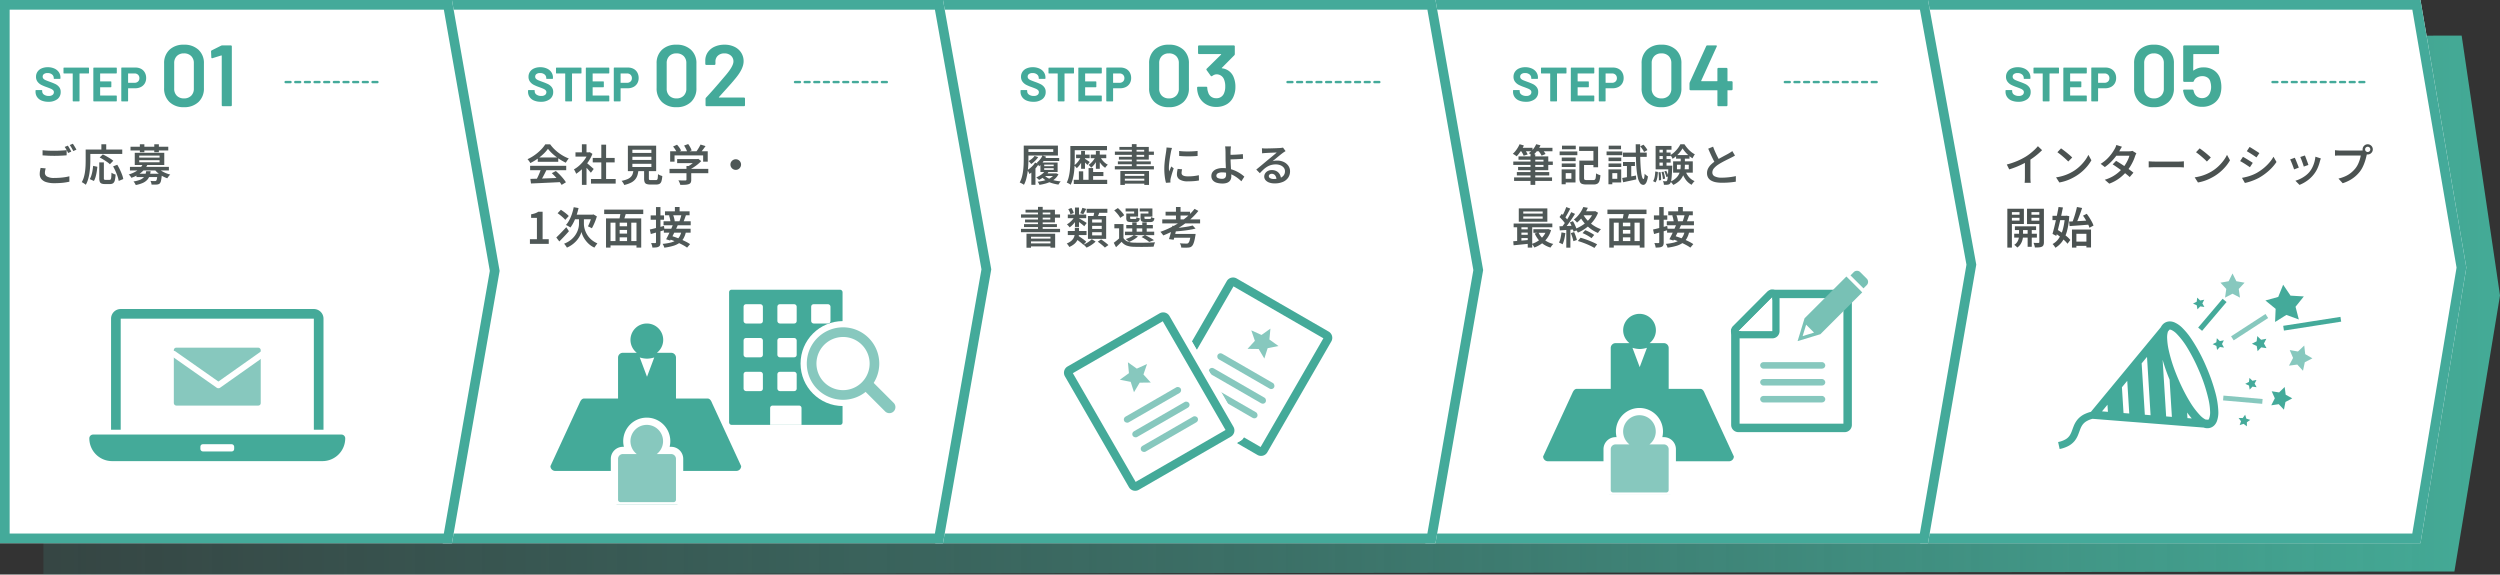
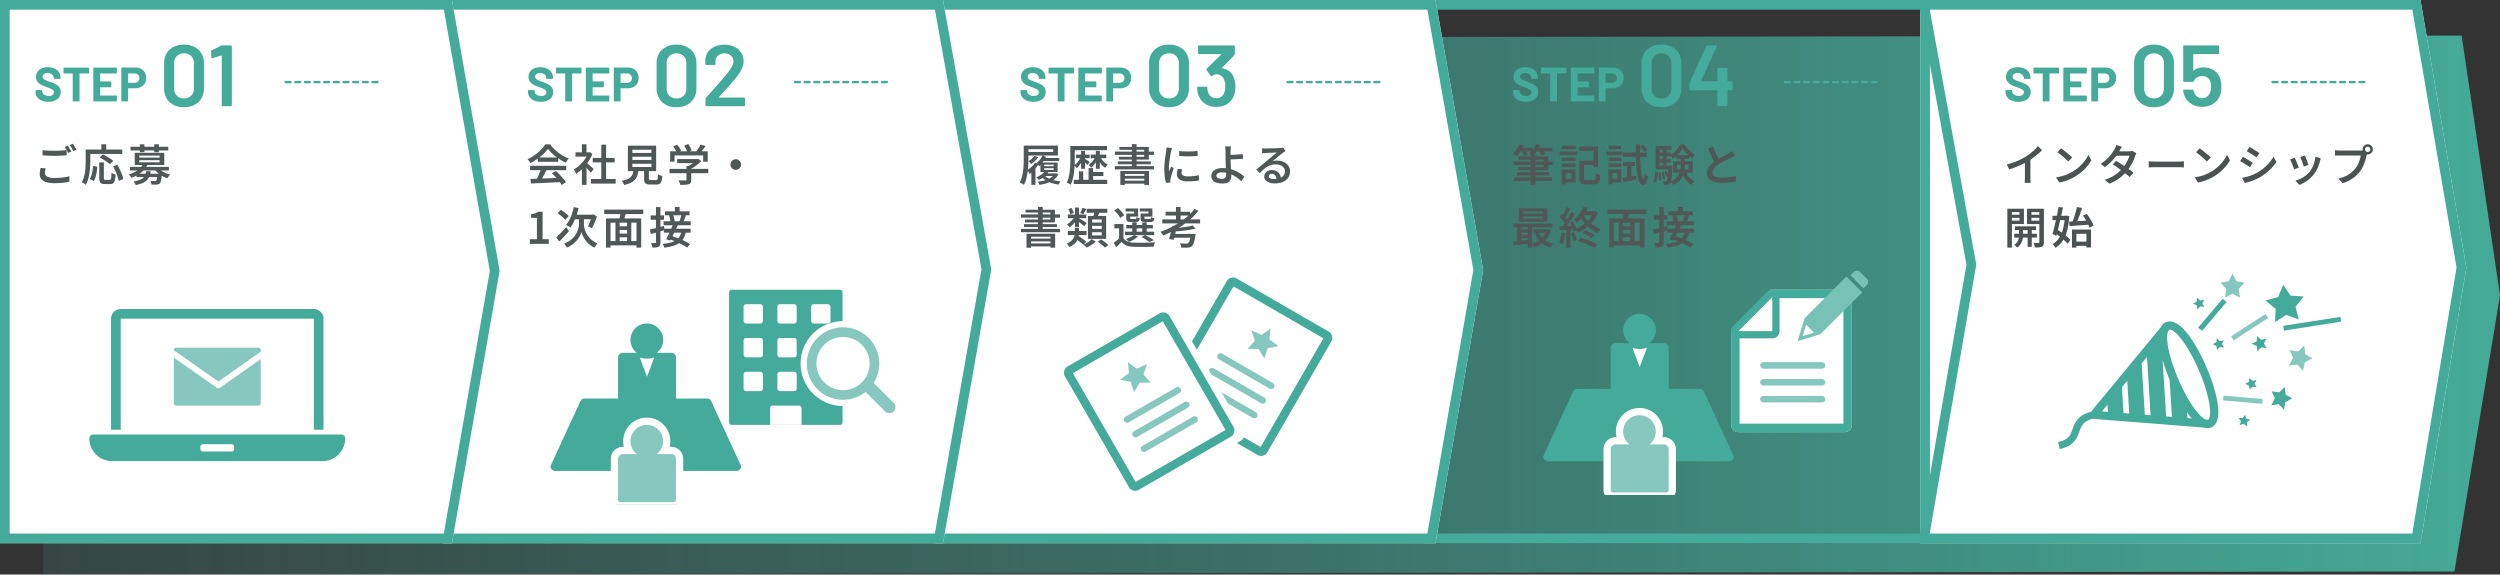
<svg xmlns="http://www.w3.org/2000/svg" width="1035.538" height="237.982" viewBox="0 0 1035.538 237.982">
  <rect x="0" y="0" width="1035.538" height="237.982" fill="#333333" stroke="none" />
  <defs>
    <clipPath id="clip-path">
      <path id="長方形_1039" data-name="長方形 1039" d="M0 0h108v76H0z" transform="translate(816 2160)" fill="rgba(155,155,155,0.8)" />
    </clipPath>
    <clipPath id="clip-path-3">
      <path id="長方形_87765" data-name="長方形 87765" fill="#fff" stroke="#707070" stroke-width="1" d="M.041 0h88v50h-88z" />
    </clipPath>
    <linearGradient id="linear-gradient" x1="1" y1=".5" x2="0" y2=".5" gradientUnits="objectBoundingBox">
      <stop offset="0" stop-color="#44aa96" />
      <stop offset=".5" stop-color="#44aa98" stop-opacity=".514" />
      <stop offset="1" stop-color="#44aa9a" stop-opacity=".161" />
    </linearGradient>
  </defs>
  <g id="グループ_9801" data-name="グループ 9801" transform="translate(3094 -1591.518)">
    <path id="パス_98188" data-name="パス 98188" d="M18 0l1001.653-1.255 15.885 107.626-18.885 114.357L18 221.982z" transform="translate(-3094 1607.518)" fill="url(#linear-gradient)" />
    <path id="パス_98200" data-name="パス 98200" d="M0 0h207.2l19 110.837L207.2 225H0z" transform="translate(-2298.601 1591.518)" fill="#fff" />
    <path id="パス_98200_-_アウトライン" data-name="パス 98200 - アウトライン" d="M4 4v217h199.811l18.333-110.153L203.827 4H4M0 0h207.2l19 110.837L207.2 225H0z" transform="translate(-2298.601 1591.518)" fill="#44aa9a" />
-     <path id="パス_98194" data-name="パス 98194" d="M0 0h208.2l20 109.617L208.2 225H0z" transform="translate(-2503.6 1591.518)" fill="#fff" />
    <path id="パス_98194_-_アウトライン" data-name="パス 98194 - アウトライン" d="M4 4v217h200.834l19.3-111.365L204.864 4H4M0 0h208.2l20 109.617L208.2 225H0z" transform="translate(-2503.6 1591.518)" fill="#44aa9a" />
    <path id="パス_98211" data-name="パス 98211" d="M6.02.16a7.115 7.115 0 01-2.8-.51 4.129 4.129 0 01-1.85-1.46 3.818 3.818 0 01-.65-2.21v-.44a.231.231 0 01.07-.17.231.231 0 01.17-.07h2.28a.231.231 0 01.17.07.231.231 0 01.07.17v.3a1.634 1.634 0 00.74 1.35 3.281 3.281 0 002 .55 2.365 2.365 0 001.58-.45 1.411 1.411 0 00.52-1.11A1.119 1.119 0 008-4.63a2.826 2.826 0 00-.87-.58q-.55-.25-1.75-.69a17.138 17.138 0 01-2.27-.94 4.559 4.559 0 01-1.56-1.31 3.292 3.292 0 01-.63-2.05 3.61 3.61 0 01.62-2.1 3.948 3.948 0 011.72-1.38 6.3 6.3 0 012.54-.48 6.491 6.491 0 012.71.54 4.417 4.417 0 011.86 1.51 3.861 3.861 0 01.67 2.25v.3a.231.231 0 01-.07.17.231.231 0 01-.17.07H8.5a.231.231 0 01-.17-.07.231.231 0 01-.07-.17v-.16a1.817 1.817 0 00-.69-1.43 2.814 2.814 0 00-1.89-.59 2.392 2.392 0 00-1.47.4 1.3 1.3 0 00-.53 1.1 1.2 1.2 0 00.31.84 2.722 2.722 0 00.92.61q.61.27 1.89.73a23.541 23.541 0 012.23.92 4.443 4.443 0 011.46 1.19 3.122 3.122 0 01.65 2.05A3.581 3.581 0 019.76-.93 5.874 5.874 0 016.02.16zM22.62-14a.231.231 0 01.17.07.231.231 0 01.07.17v1.96a.231.231 0 01-.07.17.231.231 0 01-.17.07h-3.58a.088.088 0 00-.1.1V-.24a.231.231 0 01-.07.17.231.231 0 01-.17.07h-2.34a.231.231 0 01-.17-.07.231.231 0 01-.07-.17v-11.22a.088.088 0 00-.1-.1h-3.48a.231.231 0 01-.17-.07.231.231 0 01-.07-.17v-1.96a.231.231 0 01.07-.17.231.231 0 01.17-.07zm11.76 2.18a.231.231 0 01-.07.17.231.231 0 01-.17.07h-6.56a.088.088 0 00-.1.1v3.1a.088.088 0 00.1.1h4.3a.231.231 0 01.17.07.231.231 0 01.07.17v1.94a.231.231 0 01-.07.17.231.231 0 01-.17.07h-4.3a.088.088 0 00-.1.1v3.24a.088.088 0 00.1.1h6.56a.231.231 0 01.17.07.231.231 0 01.07.17v1.94a.231.231 0 01-.07.17.231.231 0 01-.17.07H24.9a.231.231 0 01-.17-.07.231.231 0 01-.07-.17v-13.52a.231.231 0 01.07-.17.231.231 0 01.17-.07h9.24a.231.231 0 01.17.07.231.231 0 01.07.17zm7.74-2.2a4.808 4.808 0 012.32.54 3.806 3.806 0 011.55 1.53 4.6 4.6 0 01.55 2.27 4.265 4.265 0 01-.57 2.22 3.883 3.883 0 01-1.6 1.49 5.108 5.108 0 01-2.37.53h-2.84a.088.088 0 00-.1.1v5.1a.231.231 0 01-.07.17.231.231 0 01-.17.07h-2.34a.231.231 0 01-.17-.07.231.231 0 01-.07-.17v-13.54a.231.231 0 01.07-.17.231.231 0 01.17-.07zM41.7-7.7a2.065 2.065 0 001.48-.53 1.826 1.826 0 00.56-1.39 1.883 1.883 0 00-.56-1.42 2.042 2.042 0 00-1.48-.54h-2.54a.088.088 0 00-.1.1v3.68a.088.088 0 00.1.1z" transform="translate(-2468 1633.518)" fill="#44aa9a" />
    <path id="パス_98214" data-name="パス 98214" d="M6.02.16a7.115 7.115 0 01-2.8-.51 4.129 4.129 0 01-1.85-1.46 3.818 3.818 0 01-.65-2.21v-.44a.231.231 0 01.07-.17.231.231 0 01.17-.07h2.28a.231.231 0 01.17.07.231.231 0 01.07.17v.3a1.634 1.634 0 00.74 1.35 3.281 3.281 0 002 .55 2.365 2.365 0 001.58-.45 1.411 1.411 0 00.52-1.11A1.119 1.119 0 008-4.63a2.826 2.826 0 00-.87-.58q-.55-.25-1.75-.69a17.138 17.138 0 01-2.27-.94 4.559 4.559 0 01-1.56-1.31 3.292 3.292 0 01-.63-2.05 3.61 3.61 0 01.62-2.1 3.948 3.948 0 011.72-1.38 6.3 6.3 0 012.54-.48 6.491 6.491 0 012.71.54 4.417 4.417 0 011.86 1.51 3.861 3.861 0 01.67 2.25v.3a.231.231 0 01-.07.17.231.231 0 01-.17.07H8.5a.231.231 0 01-.17-.07.231.231 0 01-.07-.17v-.16a1.817 1.817 0 00-.69-1.43 2.814 2.814 0 00-1.89-.59 2.392 2.392 0 00-1.47.4 1.3 1.3 0 00-.53 1.1 1.2 1.2 0 00.31.84 2.722 2.722 0 00.92.61q.61.27 1.89.73a23.541 23.541 0 012.23.92 4.443 4.443 0 011.46 1.19 3.122 3.122 0 01.65 2.05A3.581 3.581 0 019.76-.93 5.874 5.874 0 016.02.16zM22.62-14a.231.231 0 01.17.07.231.231 0 01.07.17v1.96a.231.231 0 01-.07.17.231.231 0 01-.17.07h-3.58a.088.088 0 00-.1.1V-.24a.231.231 0 01-.07.17.231.231 0 01-.17.07h-2.34a.231.231 0 01-.17-.07.231.231 0 01-.07-.17v-11.22a.088.088 0 00-.1-.1h-3.48a.231.231 0 01-.17-.07.231.231 0 01-.07-.17v-1.96a.231.231 0 01.07-.17.231.231 0 01.17-.07zm11.76 2.18a.231.231 0 01-.07.17.231.231 0 01-.17.07h-6.56a.088.088 0 00-.1.1v3.1a.088.088 0 00.1.1h4.3a.231.231 0 01.17.07.231.231 0 01.07.17v1.94a.231.231 0 01-.07.17.231.231 0 01-.17.07h-4.3a.088.088 0 00-.1.1v3.24a.088.088 0 00.1.1h6.56a.231.231 0 01.17.07.231.231 0 01.07.17v1.94a.231.231 0 01-.07.17.231.231 0 01-.17.07H24.9a.231.231 0 01-.17-.07.231.231 0 01-.07-.17v-13.52a.231.231 0 01.07-.17.231.231 0 01.17-.07h9.24a.231.231 0 01.17.07.231.231 0 01.07.17zm7.74-2.2a4.808 4.808 0 012.32.54 3.806 3.806 0 011.55 1.53 4.6 4.6 0 01.55 2.27 4.265 4.265 0 01-.57 2.22 3.883 3.883 0 01-1.6 1.49 5.108 5.108 0 01-2.37.53h-2.84a.088.088 0 00-.1.1v5.1a.231.231 0 01-.07.17.231.231 0 01-.17.07h-2.34a.231.231 0 01-.17-.07.231.231 0 01-.07-.17v-13.54a.231.231 0 01.07-.17.231.231 0 01.17-.07zM41.7-7.7a2.065 2.065 0 001.48-.53 1.826 1.826 0 00.56-1.39 1.883 1.883 0 00-.56-1.42 2.042 2.042 0 00-1.48-.54h-2.54a.088.088 0 00-.1.1v3.68a.088.088 0 00.1.1z" transform="translate(-2264 1633.518)" fill="#45aa97" />
    <path id="パス_98212" data-name="パス 98212" d="M10.188.4a8.255 8.255 0 01-5.994-2.146A7.667 7.667 0 011.98-7.524v-10.152a7.5 7.5 0 012.214-5.706 8.338 8.338 0 015.994-2.106 8.469 8.469 0 016.03 2.106 7.438 7.438 0 012.25 5.706v10.152a7.6 7.6 0 01-2.25 5.778A8.383 8.383 0 0110.188.4zm0-3.636a4.075 4.075 0 002.988-1.1 3.977 3.977 0 001.116-2.97V-17.82a3.977 3.977 0 00-1.116-2.97 4.075 4.075 0 00-2.988-1.1 3.965 3.965 0 00-2.934 1.1 4.013 4.013 0 00-1.1 2.97v10.512a4.013 4.013 0 001.1 2.97 3.965 3.965 0 002.934 1.098zm29.052-7.132a.417.417 0 01.306.126.417.417 0 01.126.306v2.88a.417.417 0 01-.126.306.417.417 0 01-.306.126h-1.512a.159.159 0 00-.18.18v6.012a.417.417 0 01-.126.306.417.417 0 01-.306.126H33.8a.417.417 0 01-.3-.126.417.417 0 01-.126-.306v-6.012a.159.159 0 00-.18-.18H22.248a.417.417 0 01-.306-.126.417.417 0 01-.126-.306v-2.3a1.777 1.777 0 01.108-.54l6.8-14.976a.51.51 0 01.5-.324h3.536a.4.4 0 01.342.126.387.387 0 01-.018.378l-6.408 14.108a.153.153 0 000 .144.115.115 0 00.108.072h6.408a.159.159 0 00.18-.18v-4.9a.417.417 0 01.126-.306.417.417 0 01.306-.126h3.312a.417.417 0 01.306.126.417.417 0 01.126.306v4.9a.159.159 0 00.18.18z" transform="translate(-2416 1635.518)" fill="#44aa9a" />
    <path id="パス_98216" data-name="パス 98216" d="M10.188.4a8.255 8.255 0 01-5.994-2.146A7.667 7.667 0 011.98-7.524v-10.152a7.5 7.5 0 012.214-5.706 8.338 8.338 0 015.994-2.106 8.469 8.469 0 016.03 2.106 7.438 7.438 0 012.25 5.706v10.152a7.6 7.6 0 01-2.25 5.778A8.383 8.383 0 0110.188.4zm0-3.636a4.075 4.075 0 002.988-1.1 3.977 3.977 0 001.116-2.97V-17.82a3.977 3.977 0 00-1.116-2.97 4.075 4.075 0 00-2.988-1.1 3.965 3.965 0 00-2.934 1.1 4.013 4.013 0 00-1.1 2.97v10.512a4.013 4.013 0 001.1 2.97 3.965 3.965 0 002.934 1.098zM37.656-11.3a12 12 0 01.468 3.348 10.776 10.776 0 01-.468 3.2A6.853 6.853 0 0134.884-1.1 8.275 8.275 0 0130.168.252a8.2 8.2 0 01-4.644-1.314 6.934 6.934 0 01-2.772-3.546 10.88 10.88 0 01-.468-1.8v-.072q0-.4.432-.4h3.42a.461.461 0 01.468.4 4.744 4.744 0 00.18.648A3.667 3.667 0 0028.044-4a3.381 3.381 0 002.088.648 3.406 3.406 0 002.16-.7 3.679 3.679 0 001.26-1.926 5.616 5.616 0 00.324-1.98 7.434 7.434 0 00-.288-2.052 2.841 2.841 0 00-1.152-1.818 3.733 3.733 0 00-2.2-.63 4.43 4.43 0 00-2.214.558 2.583 2.583 0 00-1.278 1.458.51.51 0 01-.5.36h-3.492a.417.417 0 01-.306-.126.417.417 0 01-.126-.306v-14.254a.417.417 0 01.126-.306.417.417 0 01.306-.126h14a.417.417 0 01.306.126.417.417 0 01.126.306v2.736a.417.417 0 01-.126.306.417.417 0 01-.306.126H26.676a.159.159 0 00-.18.18l-.036 6.48q0 .144.072.162a.15.15 0 00.144-.054 6.619 6.619 0 014.068-1.26 7.515 7.515 0 014.374 1.278 6.412 6.412 0 012.538 3.514z" transform="translate(-2212 1635.518)" fill="#45aa97" />
-     <path id="パス_98213" data-name="パス 98213" d="M.821-8.1H17.2v1.415H.821zM2.3-3.738h13.42v1.427H2.3zM1.158-1.524h15.726v1.463H1.158zm1.824-8.683h12.337v5.717H2.813v-1.372h10.525v-2.985H2.981zm4.982-.893h1.964V1.562H7.964zM3.15-13.766h5.64v1.427H3.15zm6.945 0h6.958v1.427h-6.959zm-6.664-1.5l1.783.524a16.3 16.3 0 01-.874 1.647q-.5.831-1.044 1.56a13.661 13.661 0 01-1.071 1.281 5.217 5.217 0 00-.473-.358q-.286-.2-.587-.379a5.452 5.452 0 00-.536-.292A10.4 10.4 0 002.212-13.1a12.153 12.153 0 001.218-2.165zm6.883 0l1.782.452a10.88 10.88 0 01-1.434 2.352 11.459 11.459 0 01-1.8 1.842 3.844 3.844 0 00-.485-.322q-.3-.172-.611-.34a5.224 5.224 0 00-.542-.259 8.489 8.489 0 001.8-1.647 8.5 8.5 0 001.289-2.077zM4.012-12.5l1.588-.465a9.788 9.788 0 01.678.983 8.494 8.494 0 01.516.96l-1.673.522a6.875 6.875 0 00-.459-.972 9.383 9.383 0 00-.65-1.028zm7.136-.085l1.56-.59a11.885 11.885 0 01.84.986 6.714 6.714 0 01.648.987l-1.644.668a6.935 6.935 0 00-.6-1.011 11.052 11.052 0 00-.804-1.041zm17.845 4.116H35v1.824h-6.007zm-.8 0h1.945v7.156q0 .57.2.729a1.553 1.553 0 00.87.159H34a.921.921 0 00.659-.207 1.453 1.453 0 00.312-.8 16.923 16.923 0 00.15-1.759 4.794 4.794 0 00.536.307 5.755 5.755 0 00.653.277q.34.121.605.187a10.289 10.289 0 01-.388 2.311 2.065 2.065 0 01-.827 1.173 2.965 2.965 0 01-1.553.342h-3.166a4.828 4.828 0 01-1.681-.235 1.465 1.465 0 01-.858-.821 4.372 4.372 0 01-.249-1.657zm-.093-5.837h7.85v8.6h-1.935v-6.764H28.1zm-7.2 4.561h5.756v1.475H20.9zm.1-4.915h5.707v1.475H21zm-.1 7.36h5.756v1.475H20.9zm-.876-4.951h7.334v1.541h-7.337zm1.761 7.43H26.6V.59h-4.818V-.951h3.113v-2.332h-3.113zm-.933 0h1.686v6.154h-1.689zm25.08 3.542q1.1-.174 2.619-.446t3.092-.56l.127 1.6q-1.41.318-2.84.62t-2.6.561zm.339-6.621h4.949v1.662h-4.949zm-.023-3.878H56.1v1.758h-9.852zm7.17-2.612l1.331-.68a13.511 13.511 0 01.94 1.128 6.684 6.684 0 01.7 1.11l-1.4.776a6.862 6.862 0 00-.665-1.143q-.451-.66-.906-1.194zM47.9-7.271h1.788v6.107L47.9-.816zm3.631-7.964h1.849q-.03 2.422.009 4.581t.141 3.949q.1 1.79.272 3.1a11.451 11.451 0 00.41 2.031q.239.72.55.744.18.006.3-.59a11.909 11.909 0 00.173-1.646 2.722 2.722 0 00.421.437q.265.226.539.419l.412.289a9.142 9.142 0 01-.538 2.2 2.536 2.536 0 01-.689 1.03 1.167 1.167 0 01-.691.27 1.715 1.715 0 01-1.379-.8 6.314 6.314 0 01-.9-2.208 24.867 24.867 0 01-.526-3.483q-.184-2.047-.258-4.648t-.096-5.676zm-11.254 5.49h5.276v1.475h-5.276zm.066-4.915h5.113v1.475h-5.113zm-.066 7.36h5.276v1.475h-5.276zm-.816-4.951h6.512v1.541h-6.512zm1.653 7.43h4.415V.59h-4.415V-.951H43.9v-2.332h-2.786zm-.873 0h1.6v6.154h-1.6zm28.38-1.944V-4.9h4.893v-1.865zm-1.589-1.414h8.144v4.695h-8.144zm3.912-5.364a11.649 11.649 0 01-1.052 1.529 13.993 13.993 0 01-1.43 1.529 10.828 10.828 0 01-1.655 1.265 6.336 6.336 0 00-.4-.8 5.918 5.918 0 00-.5-.744A9.1 9.1 0 0067.565-12a12.58 12.58 0 001.442-1.6 9.537 9.537 0 001.023-1.64h1.7a14.34 14.34 0 001.229 1.649 12.056 12.056 0 001.487 1.46 8.616 8.616 0 001.589 1.052 6.642 6.642 0 00-.521.8q-.268.473-.455.864a11.824 11.824 0 01-1.559-1.163 14.951 14.951 0 01-1.439-1.451 11.639 11.639 0 01-1.117-1.515zm-.77 3.434H71.9v3.574a15.437 15.437 0 01-.159 2.191 7.976 7.976 0 01-.645 2.179A7 7 0 0169.655-.14 9.225 9.225 0 0167.1 1.592a4.01 4.01 0 00-.328-.452q-.208-.253-.434-.5a3.065 3.065 0 00-.418-.394 8.479 8.479 0 002.285-1.476 5.821 5.821 0 001.275-1.7 6.321 6.321 0 00.558-1.815 12.581 12.581 0 00.135-1.814zm1.919 5.771a7.675 7.675 0 001.457 2.623A6.147 6.147 0 0075.938.02a4.782 4.782 0 00-.438.443q-.235.268-.448.554a5.378 5.378 0 00-.352.527 6.838 6.838 0 01-2.525-2.227 11.515 11.515 0 01-1.557-3.288zm-3.843-6.439h5.568v1.5h-5.567zm-7.55-1.051H66v1.475h-5.3zm0 2.718H66v1.475h-5.3zm-.915 2.742h6.125v1.511h-6.128zm2.971-7.287H64.3v8.124h-1.547zM63.382-4l.782-.264a11.245 11.245 0 01.545 1.182 7.337 7.337 0 01.359 1.116l-.83.312a7.836 7.836 0 00-.338-1.14A11.414 11.414 0 0063.382-4zm-1.17.258l.848-.158a14.707 14.707 0 01.416 1.506A9.168 9.168 0 0163.7-1l-.9.192a10.767 10.767 0 00-.2-1.413 14.138 14.138 0 00-.387-1.522zm-1.26.12l.866-.1A13.879 13.879 0 0162.014-2q.051.93.027 1.6l-.914.12a14.092 14.092 0 00-.009-1.611q-.051-.928-.165-1.732zm-1.315-.361l1.089.21q-.036.822-.135 1.629a9.345 9.345 0 01-.3 1.5 3.882 3.882 0 01-.57 1.2l-1-.547a3.664 3.664 0 00.507-1.095 9.194 9.194 0 00.279-1.38q.093-.75.131-1.518zm.144-10.563h6.579v1.571h-4.976v7.637h-1.6zm5.29 8.178h1.6v.253a3.894 3.894 0 01-.018.415q-.084 2.19-.189 3.546a18.417 18.417 0 01-.249 2.07 2.485 2.485 0 01-.366 1 1.332 1.332 0 01-.457.415 1.649 1.649 0 01-.576.163 3.994 3.994 0 01-.7.06q-.432.006-.9-.018a4.173 4.173 0 00-.123-.777A2.639 2.639 0 0062.8.027q.389.036.7.048t.482.012a.725.725 0 00.278-.046.55.55 0 00.213-.171 2.021 2.021 0 00.249-.792q.1-.606.192-1.85t.159-3.32zm27.582-4.2q-.373.235-.785.457t-.887.457q-.426.222-1.043.522t-1.331.665q-.713.366-1.43.764t-1.344.803a8.447 8.447 0 00-1.853 1.579 2.726 2.726 0 00-.7 1.8 1.718 1.718 0 00.974 1.56 6.064 6.064 0 002.922.554q.948 0 2.006-.084t2.067-.234q1.008-.15 1.771-.336L93 .254q-.733.12-1.63.225t-1.927.162Q88.411.7 87.247.7A13.735 13.735 0 0184.8.494a6.331 6.331 0 01-1.957-.666 3.428 3.428 0 01-1.3-1.231 3.58 3.58 0 01-.465-1.886 4.215 4.215 0 01.483-2.011 6.4 6.4 0 011.322-1.687 14.93 14.93 0 011.9-1.482q.654-.444 1.391-.86t1.451-.8q.713-.387 1.328-.711t1.034-.564q.475-.283.848-.514a6.613 6.613 0 00.709-.508zm-9.066-3.683q.432 1.182.924 2.283t.989 2.05q.5.951.909 1.7L84.6-7.145q-.474-.8-.991-1.822t-1.035-2.163q-.516-1.14-1.008-2.286zM4.955 14.673v.9H13v-.9zm0-2.069v.871H13V12.6zM3.1 11.329h11.835v5.51H3.1zM.971 17.591H17v1.547H.971zm8.18 2.347h6.031v1.493H9.151zM3.615 20h4.191v1.36H3.615zm0 2.268h4.191v1.354H3.615zm7.651-.979a7.816 7.816 0 002.354 2.981 9.583 9.583 0 003.78 1.774 4.888 4.888 0 00-.409.442q-.223.268-.416.551t-.319.512a10.076 10.076 0 01-3.977-2.186 10.426 10.426 0 01-2.561-3.631zm3.345-1.354h.343l.325-.06 1.192.457A10.542 10.542 0 0114.9 23.6a10.424 10.424 0 01-2.386 2.368 12.594 12.594 0 01-2.967 1.558 5.161 5.161 0 00-.467-.8 4.919 4.919 0 00-.581-.714 9.96 9.96 0 002.024-.864 9.452 9.452 0 001.774-1.29A8.838 8.838 0 0013.7 22.2a7.352 7.352 0 00.91-1.982zM.809 24.923q.9-.06 2.031-.149t2.394-.2q1.263-.114 2.529-.221l.007 1.567q-1.818.186-3.609.365T.953 26.6zm6-6.832h1.852v9.471H6.812zm-4.384.036h1.767v7.35H2.428zm27.1 3.431l1.1-1.21q.654.246 1.347.588t1.317.7a10.961 10.961 0 011.056.687l-1.126 1.337a10.391 10.391 0 00-1.044-.732q-.624-.39-1.317-.753a14.7 14.7 0 00-1.327-.617zm-1.956 3.274l1.12-1.355q.882.24 1.829.564t1.865.693q.918.369 1.734.744t1.434.717l-1.126 1.511a19.048 19.048 0 00-1.944-1.032q-1.152-.54-2.438-1.023t-2.468-.819zm2.249-14.079l1.885.319a20.915 20.915 0 01-1.795 3.2 13.988 13.988 0 01-2.683 2.928 3.18 3.18 0 00-.367-.44q-.235-.241-.482-.464a2.584 2.584 0 00-.463-.343 11.3 11.3 0 001.734-1.638 13.2 13.2 0 001.3-1.806 12.153 12.153 0 00.878-1.756zM30 12.515h4.59v1.662h-5.417zm4.063 0h.373l.319-.072 1.186.674a13.663 13.663 0 01-2.1 3.574 15.6 15.6 0 01-2.913 2.77 16.572 16.572 0 01-3.337 1.9 3.41 3.41 0 00-.316-.518q-.208-.289-.443-.569a3.277 3.277 0 00-.427-.437 15.412 15.412 0 003.187-1.64 13.386 13.386 0 002.691-2.372 9.752 9.752 0 001.778-2.969zm-4.278 1.311a11.512 11.512 0 001.829 2.518 14.069 14.069 0 002.546 2.119 13.467 13.467 0 002.985 1.466 4.874 4.874 0 00-.44.467q-.235.28-.449.572a5.851 5.851 0 00-.352.533 14.231 14.231 0 01-3.06-1.731 15.438 15.438 0 01-2.606-2.441 15.972 15.972 0 01-1.989-2.955zm-7.02-3.062l1.674.638q-.354.672-.744 1.4t-.771 1.4q-.381.663-.729 1.161L20.9 14.8q.336-.54.681-1.242t.663-1.437q.314-.738.518-1.356zm2.053 2.112l1.583.717q-.636 1.026-1.4 2.16t-1.53 2.174q-.768 1.041-1.458 1.827l-1.138-.632q.5-.612 1.047-1.386t1.074-1.617q.531-.843 1-1.683t.818-1.559zM19.972 14.9l.933-1.307q.486.408.987.909t.924.993a5.635 5.635 0 01.651.9l-1.005 1.488a6.453 6.453 0 00-.633-.954q-.411-.528-.9-1.062t-.957-.967zm4.285 2.242l1.288-.53q.354.588.678 1.269T26.8 19.2a7.076 7.076 0 01.351 1.153l-1.384.62a7.358 7.358 0 00-.324-1.177q-.234-.66-.54-1.36t-.646-1.298zm-4.32 1.593q1.225-.036 2.918-.108t3.452-.15l-.018 1.541q-1.651.114-3.271.222l-2.917.192zm4.728 2.825l1.367-.44q.342.768.663 1.683a14.221 14.221 0 01.471 1.593l-1.439.512a12.948 12.948 0 00-.432-1.623q-.307-.943-.631-1.729zm-3.878-.3l1.613.289a21.225 21.225 0 01-.452 2.535 11.783 11.783 0 01-.7 2.115 4.172 4.172 0 00-.433-.244q-.271-.136-.557-.268a4.531 4.531 0 00-.491-.2 7.926 7.926 0 00.656-1.944 21.552 21.552 0 00.364-2.288zm2-1.7h1.692v8.028h-1.694zm22.551-.843h4.726v1.523h-4.727zm0 3.059h4.749V23.3h-4.75zm-3.544 3.083h12.312v1.782H41.793zm-1.21-9.393h14.582v12.101H53.2V17.244H42.449v10.323h-1.867zm3.916 1.165h1.734v9.031H44.5zm4.8 0h1.746v9H49.3zm-2.67-3.957l2.271.487q-.306.967-.6 1.942t-.567 1.671l-1.758-.469q.138-.51.27-1.144t.239-1.288q.101-.653.143-1.199zm-6.807-.843h16.182v1.83H39.821zm29.291-1.085h1.951v2.442h-1.954zm-4.1 1.78h10.18v1.638H65.015zm-.6 4.133h11.25v1.65H64.411zm2.26-2.406l1.656-.325q.174.426.323.917t.252.95a5.508 5.508 0 01.126.818l-1.746.4a5.592 5.592 0 00-.1-.842q-.09-.476-.218-.977a9.6 9.6 0 00-.296-.941zm5.146-.33l1.866.21q-.264.768-.545 1.526t-.527 1.3l-1.644-.228q.156-.4.317-.89t.305-1q.141-.511.225-.918zm-7.279 5.81h11.084v1.637H64.537zm3.842-1.827l1.927.367q-.48 1.062-1.032 2.217t-1.1 2.232q-.552 1.077-1.026 1.923l-1.67-.545q.45-.81.972-1.872t1.029-2.2q.507-1.128.897-2.122zm-1.734 6.134l1.132-1.27q.965.282 2.021.666t2.093.837q1.038.453 1.947.924a13.124 13.124 0 011.551.926l-1.229 1.451a12.492 12.492 0 00-1.469-.936q-.876-.486-1.9-.963t-2.1-.9q-1.068-.429-2.046-.735zm5.162-3.14l1.86.2a9.183 9.183 0 01-1 2.677 5.96 5.96 0 01-1.707 1.857 8.855 8.855 0 01-2.589 1.208 23.731 23.731 0 01-3.649.744 4.255 4.255 0 00-.3-.849 4.034 4.034 0 00-.426-.722 21.465 21.465 0 003.236-.506 7.444 7.444 0 002.27-.931 4.744 4.744 0 001.469-1.5 6.89 6.89 0 00.836-2.178zm-13.084-.835q1.122-.24 2.695-.647t3.168-.833l.229 1.722q-1.464.431-2.955.86t-2.727.776zm.348-5.837h5.539v1.782h-5.539zm2.205-3.46h1.849v14.591a3.516 3.516 0 01-.153 1.158 1.186 1.186 0 01-.574.653 2.733 2.733 0 01-1.052.313 13.194 13.194 0 01-1.549.066 5.67 5.67 0 00-.2-.927 6.311 6.311 0 00-.352-.951q.557.018 1.043.024t.66 0a.344.344 0 00.255-.078.375.375 0 00.075-.264z" transform="translate(-2468 1666.518)" fill="#4f5857" />
+     <path id="パス_98213" data-name="パス 98213" d="M.821-8.1H17.2v1.415H.821zM2.3-3.738h13.42v1.427H2.3zM1.158-1.524h15.726v1.463H1.158zm1.824-8.683h12.337v5.717H2.813v-1.372h10.525v-2.985H2.981zm4.982-.893h1.964V1.562H7.964zM3.15-13.766h5.64v1.427H3.15zm6.945 0h6.958v1.427h-6.959zm-6.664-1.5l1.783.524a16.3 16.3 0 01-.874 1.647q-.5.831-1.044 1.56a13.661 13.661 0 01-1.071 1.281 5.217 5.217 0 00-.473-.358q-.286-.2-.587-.379a5.452 5.452 0 00-.536-.292A10.4 10.4 0 002.212-13.1a12.153 12.153 0 001.218-2.165zm6.883 0l1.782.452a10.88 10.88 0 01-1.434 2.352 11.459 11.459 0 01-1.8 1.842 3.844 3.844 0 00-.485-.322q-.3-.172-.611-.34a5.224 5.224 0 00-.542-.259 8.489 8.489 0 001.8-1.647 8.5 8.5 0 001.289-2.077zM4.012-12.5l1.588-.465a9.788 9.788 0 01.678.983 8.494 8.494 0 01.516.96l-1.673.522a6.875 6.875 0 00-.459-.972 9.383 9.383 0 00-.65-1.028zm7.136-.085l1.56-.59a11.885 11.885 0 01.84.986 6.714 6.714 0 01.648.987l-1.644.668a6.935 6.935 0 00-.6-1.011 11.052 11.052 0 00-.804-1.041zm17.845 4.116H35v1.824h-6.007zm-.8 0h1.945v7.156q0 .57.2.729a1.553 1.553 0 00.87.159H34a.921.921 0 00.659-.207 1.453 1.453 0 00.312-.8 16.923 16.923 0 00.15-1.759 4.794 4.794 0 00.536.307 5.755 5.755 0 00.653.277q.34.121.605.187a10.289 10.289 0 01-.388 2.311 2.065 2.065 0 01-.827 1.173 2.965 2.965 0 01-1.553.342h-3.166a4.828 4.828 0 01-1.681-.235 1.465 1.465 0 01-.858-.821 4.372 4.372 0 01-.249-1.657zm-.093-5.837h7.85v8.6h-1.935v-6.764H28.1zm-7.2 4.561h5.756v1.475H20.9zm.1-4.915h5.707v1.475H21zm-.1 7.36h5.756v1.475H20.9zm-.876-4.951h7.334v1.541h-7.337zm1.761 7.43H26.6V.59h-4.818V-.951h3.113v-2.332h-3.113zm-.933 0h1.686v6.154h-1.689zm25.08 3.542q1.1-.174 2.619-.446t3.092-.56l.127 1.6q-1.41.318-2.84.62t-2.6.561zm.339-6.621h4.949v1.662h-4.949zm-.023-3.878H56.1v1.758h-9.852zm7.17-2.612l1.331-.68a13.511 13.511 0 01.94 1.128 6.684 6.684 0 01.7 1.11l-1.4.776a6.862 6.862 0 00-.665-1.143q-.451-.66-.906-1.194zM47.9-7.271h1.788v6.107L47.9-.816zm3.631-7.964h1.849q-.03 2.422.009 4.581t.141 3.949q.1 1.79.272 3.1a11.451 11.451 0 00.41 2.031q.239.72.55.744.18.006.3-.59a11.909 11.909 0 00.173-1.646 2.722 2.722 0 00.421.437q.265.226.539.419l.412.289a9.142 9.142 0 01-.538 2.2 2.536 2.536 0 01-.689 1.03 1.167 1.167 0 01-.691.27 1.715 1.715 0 01-1.379-.8 6.314 6.314 0 01-.9-2.208 24.867 24.867 0 01-.526-3.483q-.184-2.047-.258-4.648t-.096-5.676zm-11.254 5.49h5.276v1.475h-5.276zm.066-4.915h5.113v1.475h-5.113zm-.066 7.36h5.276v1.475h-5.276zm-.816-4.951h6.512v1.541h-6.512zm1.653 7.43h4.415V.59h-4.415V-.951H43.9v-2.332h-2.786zm-.873 0h1.6v6.154h-1.6zm28.38-1.944V-4.9h4.893v-1.865zm-1.589-1.414h8.144v4.695h-8.144zm3.912-5.364a11.649 11.649 0 01-1.052 1.529 13.993 13.993 0 01-1.43 1.529 10.828 10.828 0 01-1.655 1.265 6.336 6.336 0 00-.4-.8 5.918 5.918 0 00-.5-.744A9.1 9.1 0 0067.565-12a12.58 12.58 0 001.442-1.6 9.537 9.537 0 001.023-1.64h1.7a14.34 14.34 0 001.229 1.649 12.056 12.056 0 001.487 1.46 8.616 8.616 0 001.589 1.052 6.642 6.642 0 00-.521.8q-.268.473-.455.864a11.824 11.824 0 01-1.559-1.163 14.951 14.951 0 01-1.439-1.451 11.639 11.639 0 01-1.117-1.515zm-.77 3.434H71.9v3.574a15.437 15.437 0 01-.159 2.191 7.976 7.976 0 01-.645 2.179A7 7 0 0169.655-.14 9.225 9.225 0 0167.1 1.592a4.01 4.01 0 00-.328-.452q-.208-.253-.434-.5a3.065 3.065 0 00-.418-.394 8.479 8.479 0 002.285-1.476 5.821 5.821 0 001.275-1.7 6.321 6.321 0 00.558-1.815 12.581 12.581 0 00.135-1.814zm1.919 5.771a7.675 7.675 0 001.457 2.623A6.147 6.147 0 0075.938.02a4.782 4.782 0 00-.438.443q-.235.268-.448.554a5.378 5.378 0 00-.352.527 6.838 6.838 0 01-2.525-2.227 11.515 11.515 0 01-1.557-3.288zm-3.843-6.439h5.568v1.5h-5.567zm-7.55-1.051H66v1.475h-5.3zm0 2.718H66v1.475h-5.3zm-.915 2.742h6.125v1.511h-6.128zm2.971-7.287H64.3v8.124h-1.547zM63.382-4l.782-.264a11.245 11.245 0 01.545 1.182 7.337 7.337 0 01.359 1.116l-.83.312a7.836 7.836 0 00-.338-1.14A11.414 11.414 0 0063.382-4zm-1.17.258l.848-.158a14.707 14.707 0 01.416 1.506A9.168 9.168 0 0163.7-1l-.9.192a10.767 10.767 0 00-.2-1.413 14.138 14.138 0 00-.387-1.522zm-1.26.12l.866-.1A13.879 13.879 0 0162.014-2q.051.93.027 1.6l-.914.12a14.092 14.092 0 00-.009-1.611q-.051-.928-.165-1.732zm-1.315-.361l1.089.21q-.036.822-.135 1.629a9.345 9.345 0 01-.3 1.5 3.882 3.882 0 01-.57 1.2l-1-.547a3.664 3.664 0 00.507-1.095 9.194 9.194 0 00.279-1.38q.093-.75.131-1.518zm.144-10.563h6.579v1.571h-4.976v7.637h-1.6zm5.29 8.178h1.6v.253a3.894 3.894 0 01-.018.415q-.084 2.19-.189 3.546a18.417 18.417 0 01-.249 2.07 2.485 2.485 0 01-.366 1 1.332 1.332 0 01-.457.415 1.649 1.649 0 01-.576.163 3.994 3.994 0 01-.7.06q-.432.006-.9-.018a4.173 4.173 0 00-.123-.777A2.639 2.639 0 0062.8.027q.389.036.7.048t.482.012a.725.725 0 00.278-.046.55.55 0 00.213-.171 2.021 2.021 0 00.249-.792q.1-.606.192-1.85t.159-3.32zm27.582-4.2q-.373.235-.785.457t-.887.457q-.426.222-1.043.522t-1.331.665q-.713.366-1.43.764t-1.344.803a8.447 8.447 0 00-1.853 1.579 2.726 2.726 0 00-.7 1.8 1.718 1.718 0 00.974 1.56 6.064 6.064 0 002.922.554q.948 0 2.006-.084t2.067-.234q1.008-.15 1.771-.336L93 .254q-.733.12-1.63.225t-1.927.162Q88.411.7 87.247.7A13.735 13.735 0 0184.8.494a6.331 6.331 0 01-1.957-.666 3.428 3.428 0 01-1.3-1.231 3.58 3.58 0 01-.465-1.886 4.215 4.215 0 01.483-2.011 6.4 6.4 0 011.322-1.687 14.93 14.93 0 011.9-1.482q.654-.444 1.391-.86t1.451-.8q.713-.387 1.328-.711t1.034-.564q.475-.283.848-.514a6.613 6.613 0 00.709-.508zm-9.066-3.683q.432 1.182.924 2.283t.989 2.05q.5.951.909 1.7L84.6-7.145q-.474-.8-.991-1.822t-1.035-2.163q-.516-1.14-1.008-2.286zM4.955 14.673v.9H13v-.9zm0-2.069v.871H13V12.6zM3.1 11.329h11.835v5.51H3.1zM.971 17.591H17v1.547H.971zm8.18 2.347h6.031v1.493H9.151zM3.615 20h4.191v1.36H3.615zm0 2.268h4.191v1.354H3.615zm7.651-.979a7.816 7.816 0 002.354 2.981 9.583 9.583 0 003.78 1.774 4.888 4.888 0 00-.409.442q-.223.268-.416.551t-.319.512a10.076 10.076 0 01-3.977-2.186 10.426 10.426 0 01-2.561-3.631zm3.345-1.354h.343l.325-.06 1.192.457A10.542 10.542 0 0114.9 23.6a10.424 10.424 0 01-2.386 2.368 12.594 12.594 0 01-2.967 1.558 5.161 5.161 0 00-.467-.8 4.919 4.919 0 00-.581-.714 9.96 9.96 0 002.024-.864 9.452 9.452 0 001.774-1.29A8.838 8.838 0 0013.7 22.2a7.352 7.352 0 00.91-1.982zM.809 24.923q.9-.06 2.031-.149t2.394-.2q1.263-.114 2.529-.221l.007 1.567q-1.818.186-3.609.365T.953 26.6zm6-6.832h1.852v9.471H6.812zm-4.384.036h1.767v7.35H2.428zm27.1 3.431l1.1-1.21q.654.246 1.347.588t1.317.7a10.961 10.961 0 011.056.687l-1.126 1.337a10.391 10.391 0 00-1.044-.732q-.624-.39-1.317-.753a14.7 14.7 0 00-1.327-.617zm-1.956 3.274l1.12-1.355q.882.24 1.829.564t1.865.693q.918.369 1.734.744t1.434.717l-1.126 1.511a19.048 19.048 0 00-1.944-1.032q-1.152-.54-2.438-1.023t-2.468-.819zm2.249-14.079l1.885.319a20.915 20.915 0 01-1.795 3.2 13.988 13.988 0 01-2.683 2.928 3.18 3.18 0 00-.367-.44q-.235-.241-.482-.464a2.584 2.584 0 00-.463-.343 11.3 11.3 0 001.734-1.638 13.2 13.2 0 001.3-1.806 12.153 12.153 0 00.878-1.756zM30 12.515h4.59v1.662h-5.417zm4.063 0h.373l.319-.072 1.186.674a13.663 13.663 0 01-2.1 3.574 15.6 15.6 0 01-2.913 2.77 16.572 16.572 0 01-3.337 1.9 3.41 3.41 0 00-.316-.518q-.208-.289-.443-.569a3.277 3.277 0 00-.427-.437 15.412 15.412 0 003.187-1.64 13.386 13.386 0 002.691-2.372 9.752 9.752 0 001.778-2.969zm-4.278 1.311a11.512 11.512 0 001.829 2.518 14.069 14.069 0 002.546 2.119 13.467 13.467 0 002.985 1.466 4.874 4.874 0 00-.44.467q-.235.28-.449.572a5.851 5.851 0 00-.352.533 14.231 14.231 0 01-3.06-1.731 15.438 15.438 0 01-2.606-2.441 15.972 15.972 0 01-1.989-2.955zm-7.02-3.062l1.674.638q-.354.672-.744 1.4t-.771 1.4q-.381.663-.729 1.161L20.9 14.8q.336-.54.681-1.242t.663-1.437q.314-.738.518-1.356zm2.053 2.112l1.583.717q-.636 1.026-1.4 2.16t-1.53 2.174q-.768 1.041-1.458 1.827l-1.138-.632q.5-.612 1.047-1.386t1.074-1.617q.531-.843 1-1.683t.818-1.559zM19.972 14.9l.933-1.307q.486.408.987.909t.924.993a5.635 5.635 0 01.651.9l-1.005 1.488a6.453 6.453 0 00-.633-.954q-.411-.528-.9-1.062t-.957-.967zm4.285 2.242l1.288-.53T26.8 19.2a7.076 7.076 0 01.351 1.153l-1.384.62a7.358 7.358 0 00-.324-1.177q-.234-.66-.54-1.36t-.646-1.298zm-4.32 1.593q1.225-.036 2.918-.108t3.452-.15l-.018 1.541q-1.651.114-3.271.222l-2.917.192zm4.728 2.825l1.367-.44q.342.768.663 1.683a14.221 14.221 0 01.471 1.593l-1.439.512a12.948 12.948 0 00-.432-1.623q-.307-.943-.631-1.729zm-3.878-.3l1.613.289a21.225 21.225 0 01-.452 2.535 11.783 11.783 0 01-.7 2.115 4.172 4.172 0 00-.433-.244q-.271-.136-.557-.268a4.531 4.531 0 00-.491-.2 7.926 7.926 0 00.656-1.944 21.552 21.552 0 00.364-2.288zm2-1.7h1.692v8.028h-1.694zm22.551-.843h4.726v1.523h-4.727zm0 3.059h4.749V23.3h-4.75zm-3.544 3.083h12.312v1.782H41.793zm-1.21-9.393h14.582v12.101H53.2V17.244H42.449v10.323h-1.867zm3.916 1.165h1.734v9.031H44.5zm4.8 0h1.746v9H49.3zm-2.67-3.957l2.271.487q-.306.967-.6 1.942t-.567 1.671l-1.758-.469q.138-.51.27-1.144t.239-1.288q.101-.653.143-1.199zm-6.807-.843h16.182v1.83H39.821zm29.291-1.085h1.951v2.442h-1.954zm-4.1 1.78h10.18v1.638H65.015zm-.6 4.133h11.25v1.65H64.411zm2.26-2.406l1.656-.325q.174.426.323.917t.252.95a5.508 5.508 0 01.126.818l-1.746.4a5.592 5.592 0 00-.1-.842q-.09-.476-.218-.977a9.6 9.6 0 00-.296-.941zm5.146-.33l1.866.21q-.264.768-.545 1.526t-.527 1.3l-1.644-.228q.156-.4.317-.89t.305-1q.141-.511.225-.918zm-7.279 5.81h11.084v1.637H64.537zm3.842-1.827l1.927.367q-.48 1.062-1.032 2.217t-1.1 2.232q-.552 1.077-1.026 1.923l-1.67-.545q.45-.81.972-1.872t1.029-2.2q.507-1.128.897-2.122zm-1.734 6.134l1.132-1.27q.965.282 2.021.666t2.093.837q1.038.453 1.947.924a13.124 13.124 0 011.551.926l-1.229 1.451a12.492 12.492 0 00-1.469-.936q-.876-.486-1.9-.963t-2.1-.9q-1.068-.429-2.046-.735zm5.162-3.14l1.86.2a9.183 9.183 0 01-1 2.677 5.96 5.96 0 01-1.707 1.857 8.855 8.855 0 01-2.589 1.208 23.731 23.731 0 01-3.649.744 4.255 4.255 0 00-.3-.849 4.034 4.034 0 00-.426-.722 21.465 21.465 0 003.236-.506 7.444 7.444 0 002.27-.931 4.744 4.744 0 001.469-1.5 6.89 6.89 0 00.836-2.178zm-13.084-.835q1.122-.24 2.695-.647t3.168-.833l.229 1.722q-1.464.431-2.955.86t-2.727.776zm.348-5.837h5.539v1.782h-5.539zm2.205-3.46h1.849v14.591a3.516 3.516 0 01-.153 1.158 1.186 1.186 0 01-.574.653 2.733 2.733 0 01-1.052.313 13.194 13.194 0 01-1.549.066 5.67 5.67 0 00-.2-.927 6.311 6.311 0 00-.352-.951q.557.018 1.043.024t.66 0a.344.344 0 00.255-.078.375.375 0 00.075-.264z" transform="translate(-2468 1666.518)" fill="#4f5857" />
    <path id="パス_98215" data-name="パス 98215" d="M1.244-6.856a30.709 30.709 0 004.378-1.488A27.413 27.413 0 009.1-10.125a19.494 19.494 0 001.863-1.308q.928-.733 1.753-1.516a16.406 16.406 0 001.413-1.5l1.734 1.644q-.8.81-1.756 1.621t-1.986 1.548q-1.039.741-2.095 1.389-1.014.6-2.274 1.227T5.085-5.832q-1.407.561-2.835 1zM8.75-9.078l2.277-.565v8.135q0 .379.015.82t.045.823a3.644 3.644 0 00.084.592H8.629q.03-.21.06-.592t.045-.823q.015-.442.015-.82zm14.959-4.469q.474.324 1.1.8t1.3 1.017q.666.543 1.257 1.056t.969.916L26.7-8.091q-.348-.372-.9-.888t-1.2-1.071q-.645-.555-1.275-1.053t-1.125-.835zM21.65-1.535a18.914 18.914 0 002.719-.584 18.909 18.909 0 002.331-.854 18.669 18.669 0 001.935-1 16.44 16.44 0 002.735-2.054 18.357 18.357 0 002.18-2.407 13.98 13.98 0 001.489-2.425l1.247 2.246a16.155 16.155 0 01-1.634 2.378 19.443 19.443 0 01-2.2 2.266A18.573 18.573 0 0129.8-2.023q-.906.552-1.974 1.065a19.086 19.086 0 01-2.273.911 17.913 17.913 0 01-2.541.632zm24.876-6.843q.84.486 1.818 1.116t1.966 1.309q.988.678 1.87 1.317t1.512 1.161l-1.53 1.813q-.6-.552-1.467-1.251t-1.861-1.429q-.994-.729-1.963-1.4T45.1-6.92zm8.4-3.124a5 5 0 00-.292.562q-.148.328-.256.635a16.612 16.612 0 01-.726 1.877 20.648 20.648 0 01-1.092 2.087 18.132 18.132 0 01-1.437 2.064 18.778 18.778 0 01-3.054 2.965 16.61 16.61 0 01-4.374 2.389l-1.862-1.62a16.177 16.177 0 003.206-1.347 15.014 15.014 0 002.423-1.686A16.45 16.45 0 0049.28-5.4a13.513 13.513 0 001.193-1.654 16.422 16.422 0 00.968-1.807 9.053 9.053 0 00.584-1.633h-6.253l.758-1.83h5.293a6.108 6.108 0 00.794-.051 3.27 3.27 0 00.662-.147zm-5.981-2.719q-.295.439-.581.938t-.442.775a19.945 19.945 0 01-1.5 2.26 22.689 22.689 0 01-2.074 2.364A18.6 18.6 0 0141.857-5.8l-1.734-1.336a15.287 15.287 0 002.688-2.082 17.072 17.072 0 001.866-2.147 19.006 19.006 0 001.188-1.835 6.142 6.142 0 00.418-.812 6.016 6.016 0 00.334-.938zm11.077 6.038l.787.048q.475.03 1 .045t1 .015h9.724q.648 0 1.185-.045t.88-.063v2.529l-.892-.054q-.586-.036-1.167-.036H62.81q-.756 0-1.528.027t-1.259.063zm21.106-5.364q.474.324 1.1.8t1.3 1.017q.666.543 1.257 1.056t.969.916l-1.631 1.667q-.348-.372-.9-.888t-1.2-1.071q-.645-.555-1.275-1.053t-1.128-.834zM79.07-1.535a18.914 18.914 0 002.719-.584 18.909 18.909 0 002.327-.854 18.669 18.669 0 001.935-1 16.439 16.439 0 002.739-2.054 18.357 18.357 0 002.18-2.407 13.98 13.98 0 001.489-2.425L93.7-8.613a16.156 16.156 0 01-1.634 2.378 19.443 19.443 0 01-2.2 2.266 18.573 18.573 0 01-2.646 1.946q-.906.552-1.974 1.065a19.085 19.085 0 01-2.273.911 17.913 17.913 0 01-2.541.632zm22.745-12.6q.432.234.984.579t1.131.714q.579.369 1.092.7t.844.573l-1.2 1.77q-.354-.258-.865-.6t-1.071-.7q-.561-.36-1.1-.693t-.97-.579zM98.66-1.33q1.008-.18 2.049-.453a19.613 19.613 0 002.07-.669 16.377 16.377 0 001.984-.918 20.3 20.3 0 002.827-1.935 19.215 19.215 0 002.359-2.283 14.937 14.937 0 001.764-2.49l1.24 2.174a18.992 18.992 0 01-3.061 3.522 23.173 23.173 0 01-4.033 2.94 18.261 18.261 0 01-2 .966q-1.086.45-2.136.78a16.026 16.026 0 01-1.86.48zm.4-8.711q.438.228 1 .564t1.14.693q.576.357 1.086.681t.841.564l-1.18 1.807q-.372-.264-.879-.6T100-7.031q-.564-.363-1.11-.687t-.99-.553zm25.659-.558q.132.276.333.81t.429 1.134q.228.6.414 1.137t.282.843l-1.92.675q-.078-.324-.255-.849t-.393-1.116q-.216-.591-.429-1.128t-.369-.874zm6.607 1.227q-.132.386-.223.668t-.162.529a17.454 17.454 0 01-.948 2.77 11.946 11.946 0 01-1.536 2.573 13.241 13.241 0 01-2.835 2.71 14.7 14.7 0 01-3.142 1.708l-1.691-1.727a12.391 12.391 0 002.091-.815 13.134 13.134 0 002.1-1.29 9.552 9.552 0 001.747-1.68 9.7 9.7 0 001.106-1.774 12.585 12.585 0 00.813-2.13 12.688 12.688 0 00.428-2.265zm-10.789-.29q.168.33.394.865t.465 1.14l.459 1.164q.219.558.345.93l-1.957.729q-.108-.354-.318-.933t-.456-1.212q-.246-.633-.474-1.167a8.633 8.633 0 00-.384-.811zm29.12-3.462a1.04 1.04 0 00.315.764 1.041 1.041 0 00.764.315 1.05 1.05 0 00.767-.315 1.035 1.035 0 00.318-.764 1.045 1.045 0 00-.318-.767 1.045 1.045 0 00-.767-.318 1.036 1.036 0 00-.764.318 1.05 1.05 0 00-.314.767zm-1.034 0a2.026 2.026 0 01.288-1.063 2.217 2.217 0 01.766-.768 2.011 2.011 0 011.059-.288 2.026 2.026 0 011.062.288 2.208 2.208 0 01.769.768 2.026 2.026 0 01.288 1.063 2.01 2.01 0 01-.288 1.059 2.217 2.217 0 01-.769.765 2.026 2.026 0 01-1.062.288 2.011 2.011 0 01-1.059-.288 2.225 2.225 0 01-.766-.765 2.01 2.01 0 01-.288-1.059zm2.01 1.364a3.225 3.225 0 00-.2.548q-.087.313-.159.6-.15.672-.381 1.505t-.561 1.724a16.5 16.5 0 01-.768 1.752 10.95 10.95 0 01-.99 1.6 14.1 14.1 0 01-1.874 1.993 13.759 13.759 0 01-2.38 1.672A16.134 16.134 0 01140.376.9l-1.752-1.93a15.138 15.138 0 003.081-1.07 10.945 10.945 0 002.262-1.449 12.444 12.444 0 001.7-1.736 8.856 8.856 0 001.052-1.7 13.784 13.784 0 00.728-1.866 11.538 11.538 0 00.4-1.735h-8.615q-.595 0-1.142.021t-.9.051v-2.276q.27.03.631.063t.745.054q.385.021.673.021h8.526q.253 0 .6-.021a3.518 3.518 0 00.677-.105zM4.6 18.763h8.782V20.3H4.6zm-.287 3.066h9.393v1.589H4.315zm5.563-2.59h1.71v7.993H9.878zm-3.562.072h1.658v3.4a6.327 6.327 0 01-.105 1.045 6.962 6.962 0 01-.369 1.3 5.862 5.862 0 01-.732 1.344 4.716 4.716 0 01-1.193 1.14A5.075 5.075 0 005 26.945a5.274 5.274 0 00-.671-.527 3.8 3.8 0 001.235-1.193 4.583 4.583 0 00.593-1.373 5.156 5.156 0 00.162-1.15zm-3.876-5.374h4.675v1.282H2.438zm8.34 0h4.7v1.282h-4.7zm3.94-2.466h1.9v13.8a3.412 3.412 0 01-.171 1.2 1.305 1.305 0 01-.634.689 3.26 3.26 0 01-1.186.3q-.711.063-1.749.051a4.716 4.716 0 00-.117-.611q-.087-.346-.2-.7a3.447 3.447 0 00-.256-.6q.647.018 1.243.024t.812 0a.387.387 0 00.28-.093.4.4 0 00.081-.279zm-12.1 0H8.33v6.3H2.618v-1.4h3.9v-3.51h-3.9zm13.082 0v1.39h-4.241v3.546H15.7v1.4H9.622v-6.335zm-14.232 0h1.891v16.1H1.468zm27.743 13.613h5.9v1.752h-5.9zm-.969-5h7.893V27.5h-1.916v-5.66h-4.147v5.732h-1.83zm-1.181-3.3q1.074-.06 2.472-.129t2.954-.165l3.1-.192-.018 1.734q-1.469.108-2.954.228t-2.855.213q-1.371.093-2.493.177zm5.757-2.449l1.535-.777q.576.75 1.133 1.626t1.008 1.722a9.249 9.249 0 01.666 1.53l-1.68.9a9.76 9.76 0 00-.611-1.548q-.42-.87-.95-1.773a19.453 19.453 0 00-1.101-1.678zM30.3 10.74l2.144.409q-.366 1.128-.8 2.34t-.885 2.328q-.45 1.116-.864 1.968l-1.626-.421q.288-.672.578-1.5t.563-1.719q.273-.894.5-1.767t.39-1.638zm-10.135 3.641h5.855v1.794h-5.855zm2.511-3.641l1.818.2q-.282 1.4-.618 2.974t-.7 3.142q-.369 1.572-.732 3.025t-.693 2.635l-1.572-.843q.306-1.05.645-2.418t.675-2.883q.336-1.515.645-3.015t.533-2.817zm-1.532 10.78l1.056-1.355q.96.576 2 1.311t1.938 1.494a9.608 9.608 0 011.422 1.437l-1.16 1.561a11.25 11.25 0 00-1.382-1.479q-.873-.8-1.886-1.584a23.26 23.26 0 00-1.988-1.385zm4.166-7.139h.325l.331-.048 1.15.2a30.167 30.167 0 01-.9 6.037 13.816 13.816 0 01-1.88 4.261 9.706 9.706 0 01-2.95 2.8 9.147 9.147 0 00-.542-.816 4.822 4.822 0 00-.638-.732 7.256 7.256 0 002.6-2.364A12.612 12.612 0 0024.5 19.9a25.618 25.618 0 00.809-5.155z" transform="translate(-2264 1666.518)" fill="#4b5251" />
    <path id="パス_98192" data-name="パス 98192" d="M0 0h207.2l19.745 111.878L207.2 225H0z" transform="translate(-2706.6 1591.518)" fill="#fff" />
    <path id="パス_98192_-_アウトライン" data-name="パス 98192 - アウトライン" d="M4 4v217h199.838l19.046-109.118L203.844 4H4M0 0h207.2l19.745 111.878L207.2 225H0z" transform="translate(-2706.6 1591.518)" fill="#44aa9a" />
    <path id="パス_98208" data-name="パス 98208" d="M6.02.16a7.115 7.115 0 01-2.8-.51 4.129 4.129 0 01-1.85-1.46 3.818 3.818 0 01-.65-2.21v-.44a.231.231 0 01.07-.17.231.231 0 01.17-.07h2.28a.231.231 0 01.17.07.231.231 0 01.07.17v.3a1.634 1.634 0 00.74 1.35 3.281 3.281 0 002 .55 2.365 2.365 0 001.58-.45 1.411 1.411 0 00.52-1.11A1.119 1.119 0 008-4.63a2.826 2.826 0 00-.87-.58q-.55-.25-1.75-.69a17.138 17.138 0 01-2.27-.94 4.559 4.559 0 01-1.56-1.31 3.292 3.292 0 01-.63-2.05 3.61 3.61 0 01.62-2.1 3.948 3.948 0 011.72-1.38 6.3 6.3 0 012.54-.48 6.491 6.491 0 012.71.54 4.417 4.417 0 011.86 1.51 3.861 3.861 0 01.67 2.25v.3a.231.231 0 01-.07.17.231.231 0 01-.17.07H8.5a.231.231 0 01-.17-.07.231.231 0 01-.07-.17v-.16a1.817 1.817 0 00-.69-1.43 2.814 2.814 0 00-1.89-.59 2.392 2.392 0 00-1.47.4 1.3 1.3 0 00-.53 1.1 1.2 1.2 0 00.31.84 2.722 2.722 0 00.92.61q.61.27 1.89.73a23.541 23.541 0 012.23.92 4.443 4.443 0 011.46 1.19 3.122 3.122 0 01.65 2.05A3.581 3.581 0 019.76-.93 5.874 5.874 0 016.02.16zM22.62-14a.231.231 0 01.17.07.231.231 0 01.07.17v1.96a.231.231 0 01-.07.17.231.231 0 01-.17.07h-3.58a.088.088 0 00-.1.1V-.24a.231.231 0 01-.07.17.231.231 0 01-.17.07h-2.34a.231.231 0 01-.17-.07.231.231 0 01-.07-.17v-11.22a.088.088 0 00-.1-.1h-3.48a.231.231 0 01-.17-.07.231.231 0 01-.07-.17v-1.96a.231.231 0 01.07-.17.231.231 0 01.17-.07zm11.76 2.18a.231.231 0 01-.07.17.231.231 0 01-.17.07h-6.56a.088.088 0 00-.1.1v3.1a.088.088 0 00.1.1h4.3a.231.231 0 01.17.07.231.231 0 01.07.17v1.94a.231.231 0 01-.07.17.231.231 0 01-.17.07h-4.3a.088.088 0 00-.1.1v3.24a.088.088 0 00.1.1h6.56a.231.231 0 01.17.07.231.231 0 01.07.17v1.94a.231.231 0 01-.07.17.231.231 0 01-.17.07H24.9a.231.231 0 01-.17-.07.231.231 0 01-.07-.17v-13.52a.231.231 0 01.07-.17.231.231 0 01.17-.07h9.24a.231.231 0 01.17.07.231.231 0 01.07.17zm7.74-2.2a4.808 4.808 0 012.32.54 3.806 3.806 0 011.55 1.53 4.6 4.6 0 01.55 2.27 4.265 4.265 0 01-.57 2.22 3.883 3.883 0 01-1.6 1.49 5.108 5.108 0 01-2.37.53h-2.84a.088.088 0 00-.1.1v5.1a.231.231 0 01-.07.17.231.231 0 01-.17.07h-2.34a.231.231 0 01-.17-.07.231.231 0 01-.07-.17v-13.54a.231.231 0 01.07-.17.231.231 0 01.17-.07zM41.7-7.7a2.065 2.065 0 001.48-.53 1.826 1.826 0 00.56-1.39 1.883 1.883 0 00-.56-1.42 2.042 2.042 0 00-1.48-.54h-2.54a.088.088 0 00-.1.1v3.68a.088.088 0 00.1.1z" transform="translate(-2672 1633.518)" fill="#44aa9a" />
    <path id="パス_98209" data-name="パス 98209" d="M10.188.4a8.255 8.255 0 01-5.994-2.146A7.667 7.667 0 011.98-7.524v-10.152a7.5 7.5 0 012.214-5.706 8.338 8.338 0 015.994-2.106 8.469 8.469 0 016.03 2.106 7.438 7.438 0 012.25 5.706v10.152a7.6 7.6 0 01-2.25 5.778A8.383 8.383 0 0110.188.4zm0-3.636a4.075 4.075 0 002.988-1.1 3.977 3.977 0 001.116-2.97V-17.82a3.977 3.977 0 00-1.116-2.97 4.075 4.075 0 00-2.988-1.1 3.965 3.965 0 00-2.934 1.1 4.013 4.013 0 00-1.1 2.97v10.512a4.013 4.013 0 001.1 2.97 3.965 3.965 0 002.934 1.098zm26.82-8.748a10.223 10.223 0 01.72 3.96 9.644 9.644 0 01-.612 3.564A6.863 6.863 0 0134.38-.954 8.263 8.263 0 0129.772.288a7.959 7.959 0 01-4.626-1.35 7.324 7.324 0 01-2.79-3.654 9.252 9.252 0 01-.5-2.916.382.382 0 01.432-.432h3.348a.382.382 0 01.432.432 5.762 5.762 0 00.36 1.836 3.334 3.334 0 001.202 1.818 3.452 3.452 0 002.142.666 3.27 3.27 0 003.276-2.16 6.649 6.649 0 00.468-2.7 7.334 7.334 0 00-.54-3.024 3.3 3.3 0 00-3.24-2.016 3.287 3.287 0 00-1.656.72.58.58 0 01-.252.072.491.491 0 01-.36-.216l-1.656-2.3a.615.615 0 01-.108-.288.448.448 0 01.144-.324l5.94-5.832a.118.118 0 00.036-.144.145.145 0 00-.144-.072h-9a.417.417 0 01-.306-.126.417.417 0 01-.126-.306v-2.736a.417.417 0 01.126-.306.417.417 0 01.306-.126h14.364a.417.417 0 01.306.126.417.417 0 01.126.306v3.132a.733.733 0 01-.216.54l-5.148 5.184q-.144.144.144.216a5.794 5.794 0 014.752 3.704z" transform="translate(-2620 1635.518)" fill="#44aa9a" />
    <path id="パス_98210" data-name="パス 98210" d="M2.049-14.679h1.939v5.4q0 1.171-.066 2.575t-.261 2.879A23.453 23.453 0 013.1-.965a11.324 11.324 0 01-.974 2.521 3.327 3.327 0 00-.509-.349Q1.3 1.02.963.851A4.469 4.469 0 00.376.6a10.528 10.528 0 00.917-2.325 19.162 19.162 0 00.5-2.58q.165-1.323.21-2.6t.045-2.358zm1.482 0h12.677v4.1H3.531v-1.487h10.744v-1.129H3.531zm7.075 11.505h4.615v1.083h-4.615zm-.914-6.372h7.038v1.221H9.692zm5.12 6.372h.319l.307-.048.993.4a6.3 6.3 0 01-1.3 1.75A7.6 7.6 0 0113.3.194a12.449 12.449 0 01-2.235.849 21.23 21.23 0 01-2.515.531 3.881 3.881 0 00-.32-.669 5.064 5.064 0 00-.422-.632 20.209 20.209 0 002.256-.38 11.86 11.86 0 002.012-.644 7.372 7.372 0 001.633-.949 4.058 4.058 0 001.1-1.28zm-4.212.756a5.252 5.252 0 001.615 1.247 10.324 10.324 0 002.335.851 18.87 18.87 0 002.825.455 3.814 3.814 0 00-.512.626 6.333 6.333 0 00-.421.7A17.237 17.237 0 0113.49.785a10.328 10.328 0 01-2.444-1.158 6.559 6.559 0 01-1.769-1.684zm.2-1.667l1.463.427a8.131 8.131 0 01-1.73 1.811A13.449 13.449 0 018.4-.467Q8.279-.6 8.062-.8l-.439-.39a4.807 4.807 0 00-.391-.319 11.46 11.46 0 002.027-1.126A6.491 6.491 0 0010.8-4.084zm-.275-1.241v.682h3.927v-.682zm0-1.493v.658h3.927v-.658zM8.959-7.69h7.123v3.924H8.959zm.863-2.893l1.475.5a12.893 12.893 0 01-1.285 2.176A10.394 10.394 0 018.385-6.1q-.072-.168-.226-.461t-.328-.59a4.111 4.111 0 00-.319-.479 8.894 8.894 0 001.3-1.331 7.613 7.613 0 001.01-1.622zM6.743-7.647l1.5.554a12.021 12.021 0 01-1.078 1.555 15.1 15.1 0 01-1.338 1.45A12.3 12.3 0 014.4-2.915a4.334 4.334 0 00-.208-.5q-.147-.31-.316-.63a5.244 5.244 0 00-.3-.512A11.1 11.1 0 005.34-5.93a8.221 8.221 0 001.403-1.717zM5.2-4.728l1.145-1.15.555.163v7.264H5.2zm1.34-5.681l1.493.494A9.762 9.762 0 016.7-8.346a11.564 11.564 0 01-1.565 1.293 4.731 4.731 0 00-.307-.386q-.2-.229-.409-.464a4.163 4.163 0 00-.379-.379 9.817 9.817 0 001.4-.965 5.975 5.975 0 001.1-1.162zm16.069-4.12h13.926v1.74H22.61zm.162 14.015h13.848v1.728H22.771zm7.219-3.238h5.053v1.668H29.99zm-6.258-7.205h5.61v1.475h-5.61zm-2.375-3.572h1.818v5.5q0 1.14-.057 2.509t-.231 2.8a22.774 22.774 0 01-.513 2.782 12.549 12.549 0 01-.885 2.469 2.966 2.966 0 00-.467-.325q-.3-.175-.611-.331a4.808 4.808 0 00-.554-.241 10.885 10.885 0 00.822-2.286 20.553 20.553 0 00.447-2.529q.147-1.293.189-2.538t.042-2.313zm4.46 2.051h1.6v7.4h-1.6zm3.09 7.091h1.879V.564h-1.88zm-4.02 1.344h1.8V.384h-1.8zm.919-6.113l1.065.367a12.578 12.578 0 01-.753 1.68 11.844 11.844 0 01-1 1.563 7.543 7.543 0 01-1.107 1.2 6.441 6.441 0 00-.509-.614 5.166 5.166 0 00-.575-.548 6.682 6.682 0 001.113-.971 9.6 9.6 0 001.008-1.286 8.862 8.862 0 00.757-1.391zm3.986-.8h6.444v1.475h-6.445zm2.139-1.521h1.619v7.4h-1.62zm-.113 2.328l1.071.367a12.08 12.08 0 01-.773 1.614 11.24 11.24 0 01-1.01 1.49 7.3 7.3 0 01-1.13 1.143 5.19 5.19 0 00-.5-.617 7.759 7.759 0 00-.566-.563 5.966 5.966 0 001.121-.905 9.923 9.923 0 001.022-1.216 7.7 7.7 0 00.764-1.315zm-4.483.882q.15.084.438.273t.612.413l.6.413a4.354 4.354 0 01.387.291l-.945 1.2q-.162-.192-.423-.45t-.552-.534q-.291-.276-.563-.518t-.465-.4zM33.7-10.1a7.572 7.572 0 00.807 1.309 7.351 7.351 0 001.1 1.166 5.927 5.927 0 001.281.839 4.9 4.9 0 00-.59.6 5.9 5.9 0 00-.518.686 6.658 6.658 0 01-1.3-1.1 8.946 8.946 0 01-1.11-1.485 10.586 10.586 0 01-.816-1.665zm8.366 5.92h11.876V1.6h-1.951v-4.543h-8.06v4.558h-1.866zm.976 2.028H52.7v1.149h-9.66zm0 1.979H52.7V1.07h-9.66zm3.79-15.127h1.951v9.98h-1.951zm-5.164 1.175h12.184v5.23H41.464v-1.161h10.473v-2.9H41.668zm-1.868 1.93h16.169v1.354H39.8zm1.236 4.039h13.636v1.2H41.039zm-1.26 1.968h16.19v1.36H39.779zm26.64-6.278q.8.114 1.825.165t2.089.039q1.068-.012 2.047-.072t1.687-.144v2.078q-.793.072-1.777.117t-2.022.045q-1.038 0-2.031-.045t-1.8-.117zm1.23 7.587q-.108.462-.165.824a4.689 4.689 0 00-.057.729 1.162 1.162 0 00.138.557 1.153 1.153 0 00.447.44 2.631 2.631 0 00.818.284 6.6 6.6 0 001.263.1 20.971 20.971 0 002.28-.117 21.967 21.967 0 002.215-.363l.045 2.176a18.728 18.728 0 01-1.983.264q-1.125.1-2.62.1a6.064 6.064 0 01-3.415-.769A2.434 2.434 0 0165.5-2.771a7.5 7.5 0 01.078-1.054q.078-.549.228-1.222zm-4.183-8.839q-.06.168-.144.463t-.157.581q-.072.286-.108.448-.078.407-.194 1.028t-.234 1.368q-.117.747-.219 1.521t-.165 1.489q-.066.717-.066 1.281 0 .368.021.765t.074.783l.3-.688.305-.705q.153-.353.278-.664l1.011.795q-.246.715-.51 1.541t-.471 1.564q-.207.738-.3 1.2-.036.192-.069.441a2.388 2.388 0 00-.027.393q.006.138.012.336t.018.378l-1.855.121a18.065 18.065 0 01-.48-2.478 25.074 25.074 0 01-.21-3.372q0-1.008.087-2.046t.216-2.01q.129-.972.255-1.77t.2-1.332q.048-.361.1-.8t.066-.827zm24.408-.63q-.03.235-.063.586t-.057.727q-.024.375-.036.706-.012.636-.006 1.427t.009 1.602q0 .744.048 1.752t.108 2.074q.06 1.066.108 1.987t.048 1.5a3.523 3.523 0 01-.18 1.126 2.478 2.478 0 01-.6.961 2.875 2.875 0 01-1.129.67 5.492 5.492 0 01-1.776.246A8.188 8.188 0 0182.034.71a3.439 3.439 0 01-1.654-1 2.69 2.69 0 01-.613-1.848 2.757 2.757 0 01.526-1.646 3.537 3.537 0 011.594-1.168 7.158 7.158 0 012.684-.435 11.492 11.492 0 012.692.312 13.774 13.774 0 012.446.828A14.172 14.172 0 0191.8-3.1a13.175 13.175 0 011.626 1.269L92.189.093a14.5 14.5 0 00-1.527-1.326 13.561 13.561 0 00-1.878-1.192 10.87 10.87 0 00-2.154-.855 8.653 8.653 0 00-2.343-.32 3.675 3.675 0 00-1.8.365 1.112 1.112 0 00-.644 1 1.031 1.031 0 00.644.991 3.929 3.929 0 001.685.308 1.712 1.712 0 001.294-.419 1.9 1.9 0 00.395-1.331q0-.474-.036-1.311t-.072-1.818q-.036-.981-.072-1.905t-.035-1.58q0-.54-.006-1.088t-.006-1.057q0-.509-.012-.887-.012-.421-.036-.8t-.054-.7a2.841 2.841 0 00-.09-.52zm-1.258 3.49q.413 0 1.151-.012t1.62-.051q.882-.039 1.783-.1t1.651-.138l.082 1.922q-.75.072-1.66.123t-1.8.084q-.888.033-1.635.054t-1.178.021zm14.1-2.73q.355.042.766.063t.767.021q.282 0 .873-.012l1.334-.03q.743-.018 1.484-.042t1.334-.054q.594-.03.9-.048.517-.048.809-.09a3.369 3.369 0 00.454-.09l1.071 1.451q-.289.186-.592.378t-.6.42q-.354.252-.882.674t-1.123.913l-1.168.961q-.572.47-1.033.841a5.462 5.462 0 01.977-.2 8.994 8.994 0 01.954-.051 6.177 6.177 0 012.719.579 4.808 4.808 0 011.9 1.576 3.894 3.894 0 01.7 2.287 4.626 4.626 0 01-.732 2.562 4.927 4.927 0 01-2.16 1.79 8.475 8.475 0 01-3.537.655 6.428 6.428 0 01-2.2-.351 3.522 3.522 0 01-1.514-.991 2.235 2.235 0 01-.547-1.5 2.409 2.409 0 01.388-1.31 2.84 2.84 0 011.091-.988 3.391 3.391 0 011.622-.375 4 4 0 012.068.495 3.419 3.419 0 011.288 1.317 3.923 3.923 0 01.48 1.789l-1.873.258a2.766 2.766 0 00-.562-1.674 1.7 1.7 0 00-1.394-.644 1.316 1.316 0 00-.877.284.845.845 0 00-.338.661.982.982 0 00.554.871 2.808 2.808 0 001.439.327 7.674 7.674 0 002.576-.378 3.315 3.315 0 001.591-1.1 2.8 2.8 0 00.539-1.723 2.317 2.317 0 00-.5-1.472 3.3 3.3 0 00-1.367-1 5.066 5.066 0 00-1.957-.359 6.94 6.94 0 00-1.94.255 6.764 6.764 0 00-1.65.726 9.745 9.745 0 00-1.505 1.146q-.735.675-1.5 1.509l-1.474-1.505 1.133-.926q.633-.518 1.28-1.061.651-.543 1.226-1.028t.966-.81q.378-.306.9-.734t1.085-.9l1.064-.89q.5-.422.833-.716-.276.006-.746.027t-1.03.042l-1.119.045q-.56.024-1.033.051l-.755.045q-.342.018-.715.051t-.679.081zM3.185 21.817h11.877V27.6h-1.951v-4.543h-8.06v4.559H3.185zm.976 2.028h9.655v1.149H4.16zm0 1.979h9.655v1.246H4.16zM7.952 10.7H9.9v9.98H7.952zm-5.164 1.179h12.184v5.23H2.584v-1.161h10.473v-2.9H2.788zM.923 13.805h16.166v1.354H.923zm1.236 4.039h13.633v1.2H2.159zM.9 19.812h16.19v1.36H.9zm19.4.87h7.759v1.673H20.3zm0-6.81h7.627v1.511H20.3zm6.04-2.789l1.6.445q-.33.6-.642 1.182t-.588 1l-1.26-.41q.233-.462.488-1.1t.399-1.118zm-3.078-.113h1.68v8.023h-1.68zm-2.765.667l1.3-.487a8.158 8.158 0 01.603 1.06 4.584 4.584 0 01.365 1l-1.378.553a5.215 5.215 0 00-.335-1.038 8.193 8.193 0 00-.559-1.089zm2.903 12.14l1.156-1.15q.552.354 1.194.8t1.227.885q.585.441.969.789L26.733 26.4a11.341 11.341 0 00-.927-.825q-.573-.465-1.209-.942t-1.197-.856zm1.466-8.377q.252.12.711.386t.978.581q.519.315.954.587t.621.41l-1.018 1.36q-.252-.252-.672-.594t-.887-.7q-.468-.36-.908-.681t-.735-.519zm-1.728-.69l1.252.463a10.127 10.127 0 01-.906 1.521 12.3 12.3 0 01-1.169 1.41 7.955 7.955 0 01-1.265 1.077 6.969 6.969 0 00-.524-.66 4.953 4.953 0 00-.6-.593 7.089 7.089 0 001.229-.851 9.787 9.787 0 001.13-1.136 7.268 7.268 0 00.853-1.226zm4.972-3.21h8.574v1.656H28.11zm2.273 7.048v1.285h3.973V18.55zm0 2.639V22.5h3.973v-1.311zm0-5.278v1.281h3.973v-1.279zm-1.74-1.451h7.544v9.493h-7.543zm2.746-2.091l2.12.253q-.289.816-.6 1.6t-.58 1.359l-1.614-.319q.138-.414.267-.924t.237-1.029q.11-.518.17-.938zm-1.162 11.69l1.595 1a10.054 10.054 0 01-1.086.943 13.724 13.724 0 01-1.317.882 11.756 11.756 0 01-1.347.687 7.725 7.725 0 00-.581-.632q-.364-.361-.671-.614a10.273 10.273 0 001.287-.642 12.1 12.1 0 001.209-.807 6.772 6.772 0 00.911-.815zm2.482 1.059l1.379-.945q.51.324 1.083.744t1.092.834a10.423 10.423 0 01.861.756l-1.475 1.048a8.483 8.483 0 00-.8-.765q-.5-.429-1.062-.87t-1.078-.799zm-9.5-5.749h1.74v1.939a9.177 9.177 0 01-.141 1.57 5.646 5.646 0 01-.552 1.615 5.3 5.3 0 01-1.215 1.519A7.889 7.889 0 0120.9 27.3a3.255 3.255 0 00-.277-.485q-.181-.268-.382-.53a3.489 3.489 0 00-.376-.424 6.743 6.743 0 001.8-1.034 4.257 4.257 0 001-1.175 3.982 3.982 0 00.441-1.22 6.762 6.762 0 00.108-1.175zM43.358 17.8v6.566h-1.806v-4.782h-1.965V17.8zm0 5.808a3.366 3.366 0 001.6 1.388 6.984 6.984 0 002.483.507q.817.03 1.969.039t2.428-.006q1.276-.015 2.477-.06t2.12-.117q-.1.211-.22.533a6.987 6.987 0 00-.217.665q-.093.343-.147.614-.835.042-1.934.066t-2.278.033q-1.179.009-2.269-.006t-1.918-.045a8.824 8.824 0 01-2.869-.54 4.689 4.689 0 01-2-1.529q-.527.546-1.1 1.1t-1.21 1.15l-.933-1.843q.558-.408 1.193-.92t1.205-1.037zm-3.833-11.466l1.518-.963q.5.426 1.007.954t.938 1.05a5.6 5.6 0 01.662.978l-1.638 1.084a6.153 6.153 0 00-.614-.993q-.4-.549-.9-1.1t-.973-1.01zM44.52 18.2h11.011v1.414H44.52zm-.54 2.766h12.109V22.4H43.98zM47 17.131h1.818v4.535H47zm4.151 0h1.837v4.535h-1.841zm-6.141-3.674h2.779V12.6h-3.552v-1.249h5.186v3.37h-4.417zm-.493 0h1.6v1.787q0 .282.108.36a.905.905 0 00.467.078h1.549a.451.451 0 00.387-.132 1.5 1.5 0 00.135-.616 2.485 2.485 0 00.626.292 7.07 7.07 0 00.734.208 1.95 1.95 0 01-.5 1.221 1.76 1.76 0 01-1.166.321H46.46a3.759 3.759 0 01-1.187-.147.959.959 0 01-.592-.523 2.634 2.634 0 01-.168-1.05zm6.409 0H53.7V12.6h-3.6v-1.249h5.247v3.37h-4.425zm-.487 0h1.6v1.781q0 .282.111.363a.944.944 0 00.488.081h1.644a.448.448 0 00.392-.138 1.673 1.673 0 00.141-.646 2.687 2.687 0 00.629.295 6.52 6.52 0 00.731.211 1.962 1.962 0 01-.5 1.245 1.784 1.784 0 01-1.184.327h-2.085a3.813 3.813 0 01-1.2-.147.981.981 0 01-.6-.523 2.573 2.573 0 01-.174-1.056zm.412 9.73l1.409-.813q.654.3 1.35.672t1.32.744q.624.372 1.062.69l-1.964.746a12.147 12.147 0 00-1.4-1.019 20.152 20.152 0 00-1.781-1.02zm-3.2-.812l1.7.584a9.7 9.7 0 01-1.71 1.254 16.641 16.641 0 01-1.945 1 4.978 4.978 0 00-.41-.4q-.253-.223-.521-.436t-.473-.346a16.8 16.8 0 001.857-.746 7.362 7.362 0 001.495-.911zm11.779-6.488H75.1v1.638H59.423zM60.8 12.7h10.148v1.583H60.8zm4.3-1.948H67V16.7h-1.9zm6.92 7.65l1.192 1.276q-1.183.312-2.656.549t-3.033.4q-1.56.162-3.018.252a3.907 3.907 0 00-.174-.671 5.3 5.3 0 00-.259-.641q1.05-.084 2.15-.2t2.159-.264q1.058-.144 2-.321t1.635-.382zm.79-6.889l1.572.855a27.061 27.061 0 01-4.133 4.159 36.1 36.1 0 01-5 3.409 42.647 42.647 0 01-5.408 2.587 4.993 4.993 0 00-.337-.488q-.217-.283-.449-.56a5.96 5.96 0 00-.412-.452 36.06 36.06 0 005.414-2.391 32.912 32.912 0 004.874-3.225 23.489 23.489 0 003.875-3.893zM63.615 18.5l1.915.217q-.2.925-.441 1.948t-.489 1.971q-.243.949-.465 1.675l-1.927-.271q.24-.726.5-1.678t.5-1.963q.233-1.011.407-1.899zm7.66 3.4h1.957l-.015.147-.033.337a1.679 1.679 0 01-.06.328q-.2 1.253-.426 2.1a8.02 8.02 0 01-.471 1.374 2.467 2.467 0 01-.561.8 1.748 1.748 0 01-.715.433 3.915 3.915 0 01-.932.139q-.426.03-1.161.027T67.3 27.55a3.386 3.386 0 00-.184-.9 3.645 3.645 0 00-.418-.879q.8.078 1.565.1t1.1.027a2.607 2.607 0 00.453-.033.81.81 0 00.333-.141 2.31 2.31 0 00.6-1.094 15.18 15.18 0 00.507-2.5zm-7.475 0h7.938v1.577h-8.384z" transform="translate(-2672 1666.518)" fill="#4f5857" />
    <path id="パス_98190" data-name="パス 98190" d="M0 0h207.2l20 111.566L207.2 225H0z" transform="translate(-2910.6 1591.518)" fill="#fff" />
    <path id="パス_98190_-_アウトライン" data-name="パス 98190 - アウトライン" d="M4 4v217h199.844l19.294-109.428L203.853 4H4M0 0h207.2l20 111.566L207.2 225H0z" transform="translate(-2910.6 1591.518)" fill="#44aa9a" />
    <path id="パス_98203" data-name="パス 98203" d="M6.02.16a7.115 7.115 0 01-2.8-.51 4.129 4.129 0 01-1.85-1.46 3.818 3.818 0 01-.65-2.21v-.44a.231.231 0 01.07-.17.231.231 0 01.17-.07h2.28a.231.231 0 01.17.07.231.231 0 01.07.17v.3a1.634 1.634 0 00.74 1.35 3.281 3.281 0 002 .55 2.365 2.365 0 001.58-.45 1.411 1.411 0 00.52-1.11A1.119 1.119 0 008-4.63a2.826 2.826 0 00-.87-.58q-.55-.25-1.75-.69a17.138 17.138 0 01-2.27-.94 4.559 4.559 0 01-1.56-1.31 3.292 3.292 0 01-.63-2.05 3.61 3.61 0 01.62-2.1 3.948 3.948 0 011.72-1.38 6.3 6.3 0 012.54-.48 6.491 6.491 0 012.71.54 4.417 4.417 0 011.86 1.51 3.861 3.861 0 01.67 2.25v.3a.231.231 0 01-.07.17.231.231 0 01-.17.07H8.5a.231.231 0 01-.17-.07.231.231 0 01-.07-.17v-.16a1.817 1.817 0 00-.69-1.43 2.814 2.814 0 00-1.89-.59 2.392 2.392 0 00-1.47.4 1.3 1.3 0 00-.53 1.1 1.2 1.2 0 00.31.84 2.722 2.722 0 00.92.61q.61.27 1.89.73a23.541 23.541 0 012.23.92 4.443 4.443 0 011.46 1.19 3.122 3.122 0 01.65 2.05A3.581 3.581 0 019.76-.93 5.874 5.874 0 016.02.16zM22.62-14a.231.231 0 01.17.07.231.231 0 01.07.17v1.96a.231.231 0 01-.07.17.231.231 0 01-.17.07h-3.58a.088.088 0 00-.1.1V-.24a.231.231 0 01-.07.17.231.231 0 01-.17.07h-2.34a.231.231 0 01-.17-.07.231.231 0 01-.07-.17v-11.22a.088.088 0 00-.1-.1h-3.48a.231.231 0 01-.17-.07.231.231 0 01-.07-.17v-1.96a.231.231 0 01.07-.17.231.231 0 01.17-.07zm11.76 2.18a.231.231 0 01-.07.17.231.231 0 01-.17.07h-6.56a.088.088 0 00-.1.1v3.1a.088.088 0 00.1.1h4.3a.231.231 0 01.17.07.231.231 0 01.07.17v1.94a.231.231 0 01-.07.17.231.231 0 01-.17.07h-4.3a.088.088 0 00-.1.1v3.24a.088.088 0 00.1.1h6.56a.231.231 0 01.17.07.231.231 0 01.07.17v1.94a.231.231 0 01-.07.17.231.231 0 01-.17.07H24.9a.231.231 0 01-.17-.07.231.231 0 01-.07-.17v-13.52a.231.231 0 01.07-.17.231.231 0 01.17-.07h9.24a.231.231 0 01.17.07.231.231 0 01.07.17zm7.74-2.2a4.808 4.808 0 012.32.54 3.806 3.806 0 011.55 1.53 4.6 4.6 0 01.55 2.27 4.265 4.265 0 01-.57 2.22 3.883 3.883 0 01-1.6 1.49 5.108 5.108 0 01-2.37.53h-2.84a.088.088 0 00-.1.1v5.1a.231.231 0 01-.07.17.231.231 0 01-.17.07h-2.34a.231.231 0 01-.17-.07.231.231 0 01-.07-.17v-13.54a.231.231 0 01.07-.17.231.231 0 01.17-.07zM41.7-7.7a2.065 2.065 0 001.48-.53 1.826 1.826 0 00.56-1.39 1.883 1.883 0 00-.56-1.42 2.042 2.042 0 00-1.48-.54h-2.54a.088.088 0 00-.1.1v3.68a.088.088 0 00.1.1z" transform="translate(-2876 1633.518)" fill="#44aa9a" />
    <path id="パス_98204" data-name="パス 98204" d="M10.188.4a8.255 8.255 0 01-5.994-2.146A7.667 7.667 0 011.98-7.524v-10.152a7.5 7.5 0 012.214-5.706 8.338 8.338 0 015.994-2.106 8.469 8.469 0 016.03 2.106 7.438 7.438 0 012.25 5.706v10.152a7.6 7.6 0 01-2.25 5.778A8.383 8.383 0 0110.188.4zm0-3.636a4.075 4.075 0 002.988-1.1 3.977 3.977 0 001.116-2.97V-17.82a3.977 3.977 0 00-1.116-2.97 4.075 4.075 0 00-2.988-1.1 3.965 3.965 0 00-2.934 1.1 4.013 4.013 0 00-1.1 2.97v10.512a4.013 4.013 0 001.1 2.97 3.965 3.965 0 002.934 1.098zm17.64-.576a.15.15 0 00-.054.144q.018.072.126.072h10.26a.417.417 0 01.306.126.417.417 0 01.126.306v2.732a.417.417 0 01-.126.306.417.417 0 01-.306.126H22.68a.417.417 0 01-.306-.126.417.417 0 01-.126-.306v-2.592a.733.733 0 01.216-.54Q25.2-6.48 28.8-10.728l1.692-1.98Q33.8-16.56 33.8-18.54a3.091 3.091 0 00-1.044-2.412 3.892 3.892 0 00-2.7-.936 3.825 3.825 0 00-2.682.936 3.2 3.2 0 00-1.026 2.484v.936a.417.417 0 01-.126.306.417.417 0 01-.306.126h-3.344a.417.417 0 01-.306-.126.417.417 0 01-.126-.306v-1.548a6 6 0 011.116-3.384 6.829 6.829 0 012.826-2.236 9.69 9.69 0 013.978-.792 9.307 9.307 0 014.212.9 6.7 6.7 0 012.772 2.466 6.52 6.52 0 01.972 3.51q0 2.952-3.132 6.8-1.728 2.16-5.688 6.48z" transform="translate(-2824 1635.518)" fill="#44aa9a" />
    <path id="パス_98205" data-name="パス 98205" d="M1.691-.9L5.4-1.012q2.106-.066 4.446-.156t4.631-.186L14.41.416q-2.219.12-4.484.225l-4.313.2Q3.564.932 1.944 1zm-.107-5.41h14.952v1.81H1.584zm3.169-3.461h8.483v1.782H4.753zm1.38 4.637l2.2.6q-.414.846-.876 1.739t-.916 1.711q-.452.815-.866 1.45L3.977-.2q.39-.684.8-1.541t.77-1.751q.359-.893.586-1.642zm4.424 1.866l1.686-.891q.816.7 1.617 1.518T15.33-1A13.554 13.554 0 0116.412.507l-1.783 1.084A12.819 12.819 0 0013.583.052Q12.92-.8 12.131-1.679t-1.574-1.59zM8.97-13.363a14.152 14.152 0 01-1.87 2.132 21.6 21.6 0 01-2.541 2.066 21.455 21.455 0 01-2.907 1.709 3.682 3.682 0 00-.307-.536q-.2-.3-.416-.578a5.6 5.6 0 00-.422-.494 17.028 17.028 0 002.983-1.722 19.654 19.654 0 002.567-2.186 13.14 13.14 0 001.811-2.246h2.024a15.552 15.552 0 001.608 1.887 17.667 17.667 0 001.9 1.646 17.882 17.882 0 002.069 1.343 15.776 15.776 0 002.142.989 5.889 5.889 0 00-.669.843q-.319.482-.584.909a21.973 21.973 0 01-2.771-1.583 22.949 22.949 0 01-2.611-2.016 14.826 14.826 0 01-2.006-2.163zM26.791-.845h10.23v1.9h-10.23zm.732-8.735h9.084v1.861h-9.084zm3.548-5.5h1.987V.07h-1.987zm-10.7 3.185h5.916v1.752h-5.912zm2.656 5.928l1.915-2.282v9.823h-1.911zm0-9.27h1.915v4.166h-1.911zm1.716 7.524q.24.162.687.537t.954.813q.507.438.927.81t.606.54L26.746-3.44q-.258-.33-.651-.781t-.839-.93q-.447-.48-.863-.9t-.705-.7zm.845-4.182h.379l.343-.072 1.084.71a16.319 16.319 0 01-1.755 3.3 19.078 19.078 0 01-2.37 2.833 15.882 15.882 0 01-2.621 2.104 5.086 5.086 0 00-.253-.621q-.168-.355-.346-.684a2.9 2.9 0 00-.334-.509A12.211 12.211 0 0022.1-6.569a15.067 15.067 0 002.072-2.348 11.377 11.377 0 001.418-2.621zm18.351 1.823v1.326h7.88v-1.326zm0 2.909v1.337h7.88v-1.336zm0-5.806v1.32h7.88v-1.32zm-1.863-1.691h11.71v10.533h-11.71zM48.8-5.422h1.975v4.36q0 .426.147.54a1.247 1.247 0 00.668.114h2.11a.672.672 0 00.5-.168 1.307 1.307 0 00.24-.7q.075-.528.111-1.6a2.975 2.975 0 00.518.319 5.551 5.551 0 00.659.277q.346.12.6.186a9.2 9.2 0 01-.347 2.16 1.846 1.846 0 01-.749 1.06 2.631 2.631 0 01-1.355.3h-2.539a4.284 4.284 0 01-1.56-.226 1.315 1.315 0 01-.766-.77 4.205 4.205 0 01-.21-1.477zm-4.38.639h2.071a12.912 12.912 0 01-.413 2.224 5.18 5.18 0 01-.915 1.8A5.4 5.4 0 0143.427.628a11.737 11.737 0 01-2.876.994 2.833 2.833 0 00-.262-.578 7.433 7.433 0 00-.406-.629 4.134 4.134 0 00-.422-.509 11.24 11.24 0 002.476-.72 4.265 4.265 0 001.448-1 3.369 3.369 0 00.725-1.307 9.339 9.339 0 00.311-1.662zm18.07-4.332h8.479v1.68h-8.478zm-3.163 4.062h16.058v1.782H59.327zm7.017-1.2h1.976V-.55A2.594 2.594 0 0168.1.641a1.423 1.423 0 01-.836.638 5.412 5.412 0 01-1.442.253q-.847.048-2.028.048a5.927 5.927 0 00-.328-.951A6.974 6.974 0 0063-.293l1.2.033q.6.015 1.053.012t.633-.009a.662.662 0 00.363-.087.318.318 0 00.095-.256zm4-2.857h.476l.415-.1 1.222.933a14.42 14.42 0 01-1.4 1.3 18.837 18.837 0 01-1.659 1.213 15.431 15.431 0 01-1.743.985 5.157 5.157 0 00-.5-.59q-.316-.331-.539-.536a11.7 11.7 0 001.439-.846 14.28 14.28 0 001.321-1.017 7.772 7.772 0 00.962-.975zM59.59-12.345h15.562v4.3h-1.9v-2.589H61.408v2.589H59.59zm12.579-2.783l2.078.632q-.606.883-1.272 1.735t-1.218 1.446l-1.572-.6q.354-.444.723-1t.7-1.137a11.541 11.541 0 00.56-1.075zm-11.369.813l1.638-.741a12.419 12.419 0 01.974 1.208 6.4 6.4 0 01.7 1.2l-1.734.825a7.076 7.076 0 00-.66-1.215q-.455-.701-.918-1.277zm4.559-.39l1.7-.633a12.392 12.392 0 01.849 1.349 7.4 7.4 0 01.585 1.307l-1.813.7a7.186 7.186 0 00-.525-1.322 13.721 13.721 0 00-.794-1.401zm21.396 5.672a2.107 2.107 0 011.11.3 2.3 2.3 0 01.79.787 2.1 2.1 0 01.3 1.11 2.117 2.117 0 01-.3 1.1 2.263 2.263 0 01-.787.8 2.1 2.1 0 01-1.11.3 2.122 2.122 0 01-1.1-.3 2.226 2.226 0 01-.8-.8 2.113 2.113 0 01-.3-1.094 2.112 2.112 0 01.3-1.11 2.265 2.265 0 01.8-.79 2.1 2.1 0 011.097-.303zM1.5 26v-1.933h2.9v-8.814H2v-1.481a10.2 10.2 0 001.682-.432 7.01 7.01 0 001.311-.64h1.764v11.367H9.3V26zm18.14-15.181l2.005.361a29.088 29.088 0 01-.864 3.076 22.157 22.157 0 01-1.146 2.76 14.067 14.067 0 01-1.368 2.229 4.482 4.482 0 00-.539-.364q-.34-.2-.692-.391t-.611-.3a10 10 0 001.389-2.021 16.859 16.859 0 001.086-2.545 22.484 22.484 0 00.74-2.805zm3.225 4.881h1v2.1a7.657 7.657 0 00.147 1.351 9.1 9.1 0 00.507 1.7 9.309 9.309 0 00.99 1.822 8.618 8.618 0 001.6 1.729 9.716 9.716 0 002.347 1.412q-.187.223-.421.548t-.45.638q-.22.316-.376.563a8.446 8.446 0 01-1.831-1.108 10.132 10.132 0 01-1.427-1.387 10.935 10.935 0 01-1.056-1.48 9.858 9.858 0 01-.693-1.4 6.984 6.984 0 01-.354-1.148 6.492 6.492 0 01-.406 1.145 9.886 9.886 0 01-.771 1.385 10.474 10.474 0 01-1.176 1.462 11.139 11.139 0 01-3.674 2.535 4.13 4.13 0 00-.325-.533q-.217-.31-.443-.608a4.176 4.176 0 00-.406-.473 10.578 10.578 0 002.59-1.42 9.357 9.357 0 001.769-1.747 8.865 8.865 0 001.656-3.585 7.273 7.273 0 00.162-1.39V15.7zM12.43 23.368q.516-.492 1.194-1.179t1.437-1.482q.759-.8 1.509-1.605l1.09 1.662q-.941 1.092-2 2.211t-1.983 2.038zm.534-10.054l1.367-1.421q.558.36 1.182.813t1.179.915a7.7 7.7 0 01.9.858l-1.452 1.59a8.378 8.378 0 00-.851-.888q-.534-.492-1.146-.984t-1.18-.884zm7.235.594h7.59v1.921h-8.524zm6.945 0h.283l.373-.108 1.427.825q-.252.894-.6 1.789t-.723 1.7q-.375.8-.735 1.438-.2-.109-.5-.262t-.6-.3q-.3-.148-.533-.232.294-.552.612-1.311t.588-1.575a12.479 12.479 0 00.408-1.524zm10.632 4.807H42.5v1.523h-4.724zm0 3.059h4.749V23.3h-4.749zm-3.544 3.083h12.313v1.782H34.232zm-1.211-9.393h14.584v12.103h-1.963V17.244H34.888v10.323h-1.867zm3.918 1.169h1.734v9.031H36.94zm4.8 0h1.746v9h-1.748zm-2.67-3.957l2.271.487q-.306.967-.6 1.942t-.567 1.671l-1.758-.469q.138-.51.27-1.144t.239-1.288q.101-.655.143-1.201zm-6.807-.843h16.183v1.83H32.26zm29.29-1.085H63.5v2.442h-1.949zm-4.1 1.78h10.181v1.638H57.455zm-.6 4.133H68.1v1.65H56.85zm2.26-2.406l1.656-.325q.174.426.323.917t.252.95a5.509 5.509 0 01.126.818l-1.746.4a5.593 5.593 0 00-.1-.842q-.09-.476-.218-.977a9.6 9.6 0 00-.295-.943zm5.146-.33l1.866.21q-.264.768-.545 1.526t-.527 1.3l-1.644-.228q.156-.4.317-.89t.305-1q.142-.513.226-.92zm-7.279 5.81h11.086v1.637H56.977zm3.842-1.827l1.927.367q-.48 1.062-1.032 2.217t-1.1 2.232q-.552 1.077-1.026 1.923l-1.668-.547q.45-.81.972-1.872t1.029-2.2q.506-1.128.896-2.122zm-1.732 6.132l1.132-1.27q.965.282 2.021.666t2.093.837q1.038.453 1.947.924a13.124 13.124 0 011.551.926l-1.233 1.45a12.492 12.492 0 00-1.469-.936q-.876-.486-1.9-.963t-2.1-.9q-1.065-.428-2.042-.734zm5.161-3.14l1.86.2a9.183 9.183 0 01-1 2.677 5.96 5.96 0 01-1.71 1.863 8.854 8.854 0 01-2.589 1.208 23.731 23.731 0 01-3.649.744 4.254 4.254 0 00-.3-.849 4.034 4.034 0 00-.421-.728 21.465 21.465 0 003.235-.506 7.444 7.444 0 002.27-.931 4.744 4.744 0 001.469-1.5 6.89 6.89 0 00.835-2.178zm-13.084-.835q1.122-.24 2.695-.647t3.168-.833l.229 1.722q-1.464.431-2.955.86t-2.727.776zm.348-5.837h5.539v1.782h-5.538zm2.205-3.46h1.849v14.591a3.516 3.516 0 01-.153 1.158 1.186 1.186 0 01-.574.653 2.733 2.733 0 01-1.052.313 13.194 13.194 0 01-1.549.066 5.67 5.67 0 00-.2-.927 6.311 6.311 0 00-.352-.951q.557.018 1.043.024t.66 0a.344.344 0 00.255-.078.375.375 0 00.075-.264z" transform="translate(-2876 1666.518)" fill="#4f5857" />
    <path id="パス_98187" data-name="パス 98187" d="M0 0h187.2l19.752 112.208L187.2 225H0z" transform="translate(-3094 1591.518)" fill="#fff" />
    <path id="パス_98187_-_アウトライン" data-name="パス 98187 - アウトライン" d="M4 4v217h179.84l19.051-108.79L183.843 4H4M0 0h187.2l19.752 112.208L187.2 225H0z" transform="translate(-3094 1591.518)" fill="#44aa9a" />
    <path id="パス_98206" data-name="パス 98206" d="M6.02.16a7.115 7.115 0 01-2.8-.51 4.129 4.129 0 01-1.85-1.46 3.818 3.818 0 01-.65-2.21v-.44a.231.231 0 01.07-.17.231.231 0 01.17-.07h2.28a.231.231 0 01.17.07.231.231 0 01.07.17v.3a1.634 1.634 0 00.74 1.35 3.281 3.281 0 002 .55 2.365 2.365 0 001.58-.45 1.411 1.411 0 00.52-1.11A1.119 1.119 0 008-4.63a2.826 2.826 0 00-.87-.58q-.55-.25-1.75-.69a17.138 17.138 0 01-2.27-.94 4.559 4.559 0 01-1.56-1.31 3.292 3.292 0 01-.63-2.05 3.61 3.61 0 01.62-2.1 3.948 3.948 0 011.72-1.38 6.3 6.3 0 012.54-.48 6.491 6.491 0 012.71.54 4.417 4.417 0 011.86 1.51 3.861 3.861 0 01.67 2.25v.3a.231.231 0 01-.07.17.231.231 0 01-.17.07H8.5a.231.231 0 01-.17-.07.231.231 0 01-.07-.17v-.16a1.817 1.817 0 00-.69-1.43 2.814 2.814 0 00-1.89-.59 2.392 2.392 0 00-1.47.4 1.3 1.3 0 00-.53 1.1 1.2 1.2 0 00.31.84 2.722 2.722 0 00.92.61q.61.27 1.89.73a23.541 23.541 0 012.23.92 4.443 4.443 0 011.46 1.19 3.122 3.122 0 01.65 2.05A3.581 3.581 0 019.76-.93 5.874 5.874 0 016.02.16zM22.62-14a.231.231 0 01.17.07.231.231 0 01.07.17v1.96a.231.231 0 01-.07.17.231.231 0 01-.17.07h-3.58a.088.088 0 00-.1.1V-.24a.231.231 0 01-.07.17.231.231 0 01-.17.07h-2.34a.231.231 0 01-.17-.07.231.231 0 01-.07-.17v-11.22a.088.088 0 00-.1-.1h-3.48a.231.231 0 01-.17-.07.231.231 0 01-.07-.17v-1.96a.231.231 0 01.07-.17.231.231 0 01.17-.07zm11.76 2.18a.231.231 0 01-.07.17.231.231 0 01-.17.07h-6.56a.088.088 0 00-.1.1v3.1a.088.088 0 00.1.1h4.3a.231.231 0 01.17.07.231.231 0 01.07.17v1.94a.231.231 0 01-.07.17.231.231 0 01-.17.07h-4.3a.088.088 0 00-.1.1v3.24a.088.088 0 00.1.1h6.56a.231.231 0 01.17.07.231.231 0 01.07.17v1.94a.231.231 0 01-.07.17.231.231 0 01-.17.07H24.9a.231.231 0 01-.17-.07.231.231 0 01-.07-.17v-13.52a.231.231 0 01.07-.17.231.231 0 01.17-.07h9.24a.231.231 0 01.17.07.231.231 0 01.07.17zm7.74-2.2a4.808 4.808 0 012.32.54 3.806 3.806 0 011.55 1.53 4.6 4.6 0 01.55 2.27 4.265 4.265 0 01-.57 2.22 3.883 3.883 0 01-1.6 1.49 5.108 5.108 0 01-2.37.53h-2.84a.088.088 0 00-.1.1v5.1a.231.231 0 01-.07.17.231.231 0 01-.17.07h-2.34a.231.231 0 01-.17-.07.231.231 0 01-.07-.17v-13.54a.231.231 0 01.07-.17.231.231 0 01.17-.07zM41.7-7.7a2.065 2.065 0 001.48-.53 1.826 1.826 0 00.56-1.39 1.883 1.883 0 00-.56-1.42 2.042 2.042 0 00-1.48-.54h-2.54a.088.088 0 00-.1.1v3.68a.088.088 0 00.1.1z" transform="translate(-3080 1633.518)" fill="#44aa9a" />
    <path id="パス_98202" data-name="パス 98202" d="M10.188.4a8.255 8.255 0 01-5.994-2.146A7.667 7.667 0 011.98-7.524v-10.152a7.5 7.5 0 012.214-5.706 8.338 8.338 0 015.994-2.106 8.469 8.469 0 016.03 2.106 7.438 7.438 0 012.25 5.706v10.152a7.6 7.6 0 01-2.25 5.778A8.383 8.383 0 0110.188.4zm0-3.636a4.075 4.075 0 002.988-1.1 3.977 3.977 0 001.116-2.97V-17.82a3.977 3.977 0 00-1.116-2.97 4.075 4.075 0 00-2.988-1.1 3.965 3.965 0 00-2.934 1.1 4.013 4.013 0 00-1.1 2.97v10.512a4.013 4.013 0 001.1 2.97 3.965 3.965 0 002.934 1.098zM25.6-25.092a1.542 1.542 0 01.54-.108h3.456a.417.417 0 01.306.126.417.417 0 01.126.306V-.432a.417.417 0 01-.126.306.417.417 0 01-.31.126H26.28a.417.417 0 01-.306-.126.417.417 0 01-.126-.306V-20.88a.156.156 0 00-.072-.126.129.129 0 00-.144-.018l-3.6 1.116a.4.4 0 01-.18.036.29.29 0 01-.234-.108.435.435 0 01-.09-.288l-.108-2.376a.516.516 0 01.288-.5z" transform="translate(-3028 1635.518)" fill="#44aa9a" />
    <path id="パス_98207" data-name="パス 98207" d="M3.633-12.772q.99.114 2.227.168t2.635.054q.882 0 1.8-.036t1.78-.093q.859-.057 1.531-.123v2.138q-.618.048-1.489.1t-1.813.084q-.943.03-1.8.03-1.392 0-2.59-.06t-2.284-.138zm1.291 7.521q-.144.491-.234.956a4.9 4.9 0 00-.09.932 1.719 1.719 0 00.922 1.495 5.709 5.709 0 002.937.578q1.23 0 2.37-.087t2.139-.243a15.04 15.04 0 001.762-.372l.018 2.247Q14 .429 13.037.576t-2.1.224Q9.8.879 8.531.879A10.981 10.981 0 015.181.44 4.263 4.263 0 013.143-.833a3.107 3.107 0 01-.687-2.042 7.526 7.526 0 01.123-1.408q.123-.645.231-1.161zm9.165-9.422a8.96 8.96 0 01.5.768q.264.45.519.9t.429.8l-1.318.572q-.276-.558-.669-1.275a12.682 12.682 0 00-.759-1.233zm2.089-.787q.24.336.519.789t.54.9q.261.444.417.768l-1.306.566q-.282-.576-.684-1.278a11.785 11.785 0 00-.78-1.206zm10.937 7.728h1.909v6.48a.955.955 0 00.129.615.8.8 0 00.541.129h1.714a.52.52 0 00.452-.213 1.968 1.968 0 00.218-.854q.066-.642.1-1.9a3.427 3.427 0 00.512.319 5.479 5.479 0 00.626.277q.325.12.566.193a12.537 12.537 0 01-.319 2.374 2.1 2.1 0 01-.694 1.2 2.149 2.149 0 01-1.294.342H29.4A3.482 3.482 0 0128 1a1.27 1.27 0 01-.688-.77 4.569 4.569 0 01-.192-1.476zM24.576-6.3l1.746.379q-.1 1.014-.269 2.1a17.912 17.912 0 01-.453 2.069 7.452 7.452 0 01-.7 1.713L23.187-.81a7.989 7.989 0 00.68-1.6 14.7 14.7 0 00.449-1.9q.17-1.005.26-1.99zm2.706-3.471l1.3-1.271q.72.336 1.539.795t1.57.939a9.96 9.96 0 011.231.906l-1.4 1.433a9.141 9.141 0 00-1.149-.93q-.717-.5-1.531-1t-1.56-.872zm5.566 3.689l1.728-.674q.557.924 1.073 1.992t.893 2.085a10.555 10.555 0 01.521 1.845l-1.9.777a10.729 10.729 0 00-.461-1.848q-.347-1.044-.83-2.136a21.613 21.613 0 00-1.024-2.041zm-4.855-9.159H30v3.224h-2.007zm-5.6 2.17h14.25v1.837H22.394zm-.909 0h1.933v4.577q0 1.08-.075 2.38t-.27 2.663A19.9 19.9 0 0122.508-.8a10.536 10.536 0 01-.97 2.341 3.956 3.956 0 00-.482-.379q-.313-.217-.635-.416a4.2 4.2 0 00-.551-.3 9.166 9.166 0 00.888-2.118 16.1 16.1 0 00.477-2.346q.153-1.2.2-2.353t.048-2.13zM42.528-3.043H51.9v1.39h-9.372zm-2.7-2.851h16.129v1.511h-16.13zM45.2-7.075l1.884.289a9.693 9.693 0 01-2.439 3.122 13.237 13.237 0 01-4.233 2.316 2.823 2.823 0 00-.286-.482q-.19-.265-.406-.512a2.3 2.3 0 00-.409-.379A13.4 13.4 0 0042.123-3.9a8.218 8.218 0 001.931-1.5A6.311 6.311 0 0045.2-7.075zm6.26 1.662a6.527 6.527 0 001.328 1.124 11.138 11.138 0 001.775.941 13.01 13.01 0 001.965.657 4.111 4.111 0 00-.439.449q-.235.274-.443.56a6.038 6.038 0 00-.346.527 12.056 12.056 0 01-2.04-.906 11.508 11.508 0 01-1.845-1.273 9.368 9.368 0 01-1.443-1.513zm-.242 2.37h1.837l-.009.247a3.218 3.218 0 01-.039.421 17.59 17.59 0 01-.318 2.249A2.4 2.4 0 0152.2.96a1.58 1.58 0 01-.565.346 2.81 2.81 0 01-.7.135 9.087 9.087 0 01-.915.036q-.579 0-1.251-.018a3.471 3.471 0 00-.144-.789 3.05 3.05 0 00-.319-.746q.569.06 1.07.075t.734.015a.914.914 0 00.57-.15 1.654 1.654 0 00.309-.785 15.8 15.8 0 00.225-1.906zM46.545-4.09h1.848a9.135 9.135 0 01-.482 2.037 4.768 4.768 0 01-1 1.617 5.641 5.641 0 01-1.8 1.224 13.368 13.368 0 01-2.888.864 3.793 3.793 0 00-.394-.78 3.868 3.868 0 00-.539-.7 13.094 13.094 0 002.541-.635 4.643 4.643 0 001.526-.9 3.2 3.2 0 00.809-1.2 7.364 7.364 0 00.379-1.527zm-6.484-10.122H55.7v1.541H40.061zm3.868-1.03H45.8v3.277h-1.871zm5.975 0h1.9v3.277H49.9zm-6.231 6.609v.833H52.1v-.836zm0-1.919v.824H52.1v-.824zM41.818-11.7h12.226v5.053H41.818z" transform="translate(-3080 1666.518)" fill="#4f5857" />
    <path id="パス_98189" data-name="パス 98189" d="M-4403.676 1331.5h-2a.5.5 0 01-.5-.5.5.5 0 01.5-.5h2a.5.5 0 01.5.5.5.5 0 01-.5.5zm-4 0h-2a.5.5 0 01-.5-.5.5.5 0 01.5-.5h2a.5.5 0 01.5.5.5.5 0 01-.5.5zm-4 0h-2a.5.5 0 01-.5-.5.5.5 0 01.5-.5h2a.5.5 0 01.5.5.5.5 0 01-.5.5zm-4 0h-2a.5.5 0 01-.5-.5.5.5 0 01.5-.5h2a.5.5 0 01.5.5.5.5 0 01-.5.5zm-4 0h-2a.5.5 0 01-.5-.5.5.5 0 01.5-.5h2a.5.5 0 01.5.5.5.5 0 01-.5.5zm-4 0h-2a.5.5 0 01-.5-.5.5.5 0 01.5-.5h2a.5.5 0 01.5.5.5.5 0 01-.5.5zm-4 0h-2a.5.5 0 01-.5-.5.5.5 0 01.5-.5h2a.5.5 0 01.5.5.5.5 0 01-.5.5zm-4 0h-2a.5.5 0 01-.5-.5.5.5 0 01.5-.5h2a.5.5 0 01.5.5.5.5 0 01-.5.5zm-4 0h-2a.5.5 0 01-.5-.5.5.5 0 01.5-.5h2a.5.5 0 01.5.5.5.5 0 01-.5.5zm-4 0h-2a.5.5 0 01-.5-.5.5.5 0 01.5-.5h2a.5.5 0 01.5.5.5.5 0 01-.5.5z" transform="translate(1466 294.518)" fill="#44aa9a" />
    <path id="パス_98191" data-name="パス 98191" d="M-4403.676 1331.5h-2a.5.5 0 01-.5-.5.5.5 0 01.5-.5h2a.5.5 0 01.5.5.5.5 0 01-.5.5zm-4 0h-2a.5.5 0 01-.5-.5.5.5 0 01.5-.5h2a.5.5 0 01.5.5.5.5 0 01-.5.5zm-4 0h-2a.5.5 0 01-.5-.5.5.5 0 01.5-.5h2a.5.5 0 01.5.5.5.5 0 01-.5.5zm-4 0h-2a.5.5 0 01-.5-.5.5.5 0 01.5-.5h2a.5.5 0 01.5.5.5.5 0 01-.5.5zm-4 0h-2a.5.5 0 01-.5-.5.5.5 0 01.5-.5h2a.5.5 0 01.5.5.5.5 0 01-.5.5zm-4 0h-2a.5.5 0 01-.5-.5.5.5 0 01.5-.5h2a.5.5 0 01.5.5.5.5 0 01-.5.5zm-4 0h-2a.5.5 0 01-.5-.5.5.5 0 01.5-.5h2a.5.5 0 01.5.5.5.5 0 01-.5.5zm-4 0h-2a.5.5 0 01-.5-.5.5.5 0 01.5-.5h2a.5.5 0 01.5.5.5.5 0 01-.5.5zm-4 0h-2a.5.5 0 01-.5-.5.5.5 0 01.5-.5h2a.5.5 0 01.5.5.5.5 0 01-.5.5zm-4 0h-2a.5.5 0 01-.5-.5.5.5 0 01.5-.5h2a.5.5 0 01.5.5.5.5 0 01-.5.5z" transform="translate(1677 294.518)" fill="#44aa9a" />
    <path id="パス_98193" data-name="パス 98193" d="M-4403.676 1331.5h-2a.5.5 0 01-.5-.5.5.5 0 01.5-.5h2a.5.5 0 01.5.5.5.5 0 01-.5.5zm-4 0h-2a.5.5 0 01-.5-.5.5.5 0 01.5-.5h2a.5.5 0 01.5.5.5.5 0 01-.5.5zm-4 0h-2a.5.5 0 01-.5-.5.5.5 0 01.5-.5h2a.5.5 0 01.5.5.5.5 0 01-.5.5zm-4 0h-2a.5.5 0 01-.5-.5.5.5 0 01.5-.5h2a.5.5 0 01.5.5.5.5 0 01-.5.5zm-4 0h-2a.5.5 0 01-.5-.5.5.5 0 01.5-.5h2a.5.5 0 01.5.5.5.5 0 01-.5.5zm-4 0h-2a.5.5 0 01-.5-.5.5.5 0 01.5-.5h2a.5.5 0 01.5.5.5.5 0 01-.5.5zm-4 0h-2a.5.5 0 01-.5-.5.5.5 0 01.5-.5h2a.5.5 0 01.5.5.5.5 0 01-.5.5zm-4 0h-2a.5.5 0 01-.5-.5.5.5 0 01.5-.5h2a.5.5 0 01.5.5.5.5 0 01-.5.5zm-4 0h-2a.5.5 0 01-.5-.5.5.5 0 01.5-.5h2a.5.5 0 01.5.5.5.5 0 01-.5.5zm-4 0h-2a.5.5 0 01-.5-.5.5.5 0 01.5-.5h2a.5.5 0 01.5.5.5.5 0 01-.5.5z" transform="translate(1881 294.518)" fill="#44aa9a" />
    <path id="パス_98199" data-name="パス 98199" d="M-4403.676 1331.5h-2a.5.5 0 01-.5-.5.5.5 0 01.5-.5h2a.5.5 0 01.5.5.5.5 0 01-.5.5zm-4 0h-2a.5.5 0 01-.5-.5.5.5 0 01.5-.5h2a.5.5 0 01.5.5.5.5 0 01-.5.5zm-4 0h-2a.5.5 0 01-.5-.5.5.5 0 01.5-.5h2a.5.5 0 01.5.5.5.5 0 01-.5.5zm-4 0h-2a.5.5 0 01-.5-.5.5.5 0 01.5-.5h2a.5.5 0 01.5.5.5.5 0 01-.5.5zm-4 0h-2a.5.5 0 01-.5-.5.5.5 0 01.5-.5h2a.5.5 0 01.5.5.5.5 0 01-.5.5zm-4 0h-2a.5.5 0 01-.5-.5.5.5 0 01.5-.5h2a.5.5 0 01.5.5.5.5 0 01-.5.5zm-4 0h-2a.5.5 0 01-.5-.5.5.5 0 01.5-.5h2a.5.5 0 01.5.5.5.5 0 01-.5.5zm-4 0h-2a.5.5 0 01-.5-.5.5.5 0 01.5-.5h2a.5.5 0 01.5.5.5.5 0 01-.5.5zm-4 0h-2a.5.5 0 01-.5-.5.5.5 0 01.5-.5h2a.5.5 0 01.5.5.5.5 0 01-.5.5zm-4 0h-2a.5.5 0 01-.5-.5.5.5 0 01.5-.5h2a.5.5 0 01.5.5.5.5 0 01-.5.5z" transform="translate(2087 294.518)" fill="#44aa9a" />
    <path id="パス_98201" data-name="パス 98201" d="M-4403.676 1331.5h-2a.5.5 0 01-.5-.5.5.5 0 01.5-.5h2a.5.5 0 01.5.5.5.5 0 01-.5.5zm-4 0h-2a.5.5 0 01-.5-.5.5.5 0 01.5-.5h2a.5.5 0 01.5.5.5.5 0 01-.5.5zm-4 0h-2a.5.5 0 01-.5-.5.5.5 0 01.5-.5h2a.5.5 0 01.5.5.5.5 0 01-.5.5zm-4 0h-2a.5.5 0 01-.5-.5.5.5 0 01.5-.5h2a.5.5 0 01.5.5.5.5 0 01-.5.5zm-4 0h-2a.5.5 0 01-.5-.5.5.5 0 01.5-.5h2a.5.5 0 01.5.5.5.5 0 01-.5.5zm-4 0h-2a.5.5 0 01-.5-.5.5.5 0 01.5-.5h2a.5.5 0 01.5.5.5.5 0 01-.5.5zm-4 0h-2a.5.5 0 01-.5-.5.5.5 0 01.5-.5h2a.5.5 0 01.5.5.5.5 0 01-.5.5zm-4 0h-2a.5.5 0 01-.5-.5.5.5 0 01.5-.5h2a.5.5 0 01.5.5.5.5 0 01-.5.5zm-4 0h-2a.5.5 0 01-.5-.5.5.5 0 01.5-.5h2a.5.5 0 01.5.5.5.5 0 01-.5.5zm-4 0h-2a.5.5 0 01-.5-.5.5.5 0 01.5-.5h2a.5.5 0 01.5.5.5.5 0 01-.5.5z" transform="translate(2289 294.518)" fill="#44aa9a" />
    <path id="交差_1" data-name="交差 1" d="M5963.351 20086.664a9.8 9.8 0 003.288-1.242 5.123 5.123 0 001.588-1.594 9.081 9.081 0 00.662-1.34c.292-.713.549-1.527.907-2.4a9.906 9.906 0 011.608-2.766 8.861 8.861 0 013.183-2.354 15.033 15.033 0 012.36-.83l6.54-7.916 2.193-2.637v-.016l.333-.395 5.652-6.838 3.742-4.535 4.433-5.357.544-.666 5.521-6.676a4.8 4.8 0 01.7-1.045 3.951 3.951 0 011.447-1.047 4.047 4.047 0 011.765-.307 5.133 5.133 0 011.689.385 10.768 10.768 0 013.459 2.459 28.954 28.954 0 013.368 4.1 69.6 69.6 0 016.479 12.063 75.125 75.125 0 013.541 10 35.257 35.257 0 011.36 8.242 10.641 10.641 0 01-.625 4.168 5.076 5.076 0 01-.892 1.473 3.989 3.989 0 01-1.448 1.041 4.148 4.148 0 01-1.754.309 4.914 4.914 0 01-1.372-.27l-6.479-.508-6.459-.516-11.215-.889-6.449-.5-2.642-.205-6.182-.49-6.591-.52a9.328 9.328 0 00-2.663 1.1 5.338 5.338 0 00-1.68 1.676 8.245 8.245 0 00-.689 1.381c-.292.719-.556 1.529-.909 2.393a9.865 9.865 0 01-1.553 2.7 8.616 8.616 0 01-3.045 2.271 14.138 14.138 0 01-3.081 1zm46.159-46.568l-.661.8a7.928 7.928 0 00-.337 2.742 26.736 26.736 0 00.58 4.633 63.079 63.079 0 003.172 10.238 82.738 82.738 0 004.081 8.742c.458.848.922 1.648 1.392 2.412a31.913 31.913 0 004.522 6.047 8.34 8.34 0 002.144 1.629l1.159.09a.475.475 0 00.075-.078 1.611 1.611 0 00.289-.5 7.37 7.37 0 00.378-2.838 25.885 25.885 0 00-.58-4.641 66.077 66.077 0 00-4.044-12.342 73.727 73.727 0 00-4.594-9.047 31.966 31.966 0 00-4.527-6.045 7.567 7.567 0 00-2.29-1.7.1.1 0 00-.035-.006 1.645 1.645 0 00-.561-.148 1.149 1.149 0 00-.164.014zm7.418 36.66l1.785.135q-1.018-1.184-1.933-2.453zm-6.45-.51l-.963-15.437a74.019 74.019 0 01-2.864-8.187h-.01l1.458 23.439v-.006zm-10.327-24.828l-2.2 2.668 1.316 21.266 2.38.2-1.478-24.143zm-10.372 12.557l.661 10.684 2.37.191-.832-13.537zm-8.25 9.979l2.451.2-.187-2.941zm58.649 5.18l-1.628.529.564-1.607-1.014-1.363 1.72.035 1-1.385.494 1.629 1.634.52-1.407.969v1.7zm2.239-15.861l-1.552-.719 1.527-.785.212-1.682 1.215 1.191 1.689-.318-.771 1.518.832 1.488-1.7-.254-1.175 1.238zm3.192-16.389l-2-.934 1.967-1 .277-2.18 1.573 1.539 2.173-.414-1 1.957 1.069 1.924-2.184-.332-1.513 1.6zm-16.7-.033l-1.553-.725 1.523-.777.217-1.693 1.22 1.2 1.684-.318-.766 1.523.822 1.482-1.694-.256-1.17 1.244zm-7.554-7.6l10.13-11.936 1.633 1.357-10.13 11.938zm-.575-9.211l-1.553-.729 1.528-.779.207-1.687 1.226 1.193 1.684-.318-.772 1.518.833 1.488-1.7-.25-1.175 1.234z" transform="translate(-8204.848 -18312.049)" fill="#44aa9a" />
    <g id="グループ_9796" data-name="グループ 9796" transform="translate(-3332 -4171.482)">
      <rect id="長方形_87750" data-name="長方形 87750" width="53" height="62" rx="1" transform="translate(537 5880)" fill="#fff" />
      <rect id="長方形_87739" data-name="長方形 87739" width="47" height="56" rx="1" transform="translate(540 5883)" fill="#44aa9a" />
      <path id="長方形_87740" data-name="長方形 87740" d="M1 0h11a1 1 0 011 1v7H0V1a1 1 0 011-1z" transform="translate(557 5931)" fill="#fff" />
      <rect id="長方形_87741" data-name="長方形 87741" width="8" height="8" rx="1" transform="translate(560 5917)" fill="#fff" />
      <rect id="長方形_87746" data-name="長方形 87746" width="8" height="8" rx="1" transform="translate(546 5917)" fill="#fff" />
      <rect id="長方形_87749" data-name="長方形 87749" width="8" height="8" rx="1" transform="translate(574 5917)" fill="#fff" />
      <rect id="長方形_87742" data-name="長方形 87742" width="8" height="8" rx="1" transform="translate(560 5903)" fill="#fff" />
      <rect id="長方形_87744" data-name="長方形 87744" width="8" height="8" rx="1" transform="translate(546 5903)" fill="#fff" />
      <rect id="長方形_87747" data-name="長方形 87747" width="8" height="8" rx="1" transform="translate(574 5903)" fill="#fff" />
      <rect id="長方形_87743" data-name="長方形 87743" width="8" height="8" rx="1" transform="translate(560 5889)" fill="#fff" />
      <rect id="長方形_87745" data-name="長方形 87745" width="8" height="8" rx="1" transform="translate(546 5889)" fill="#fff" />
      <rect id="長方形_87748" data-name="長方形 87748" width="8" height="8" rx="1" transform="translate(574 5889)" fill="#fff" />
    </g>
    <g id="グループ_9798" data-name="グループ 9798" transform="translate(-3298.461 -4011.482)">
      <circle id="楕円形_3158" data-name="楕円形 3158" cx="17.595" cy="17.595" r="17.595" transform="translate(536.063 5736)" fill="#fff" />
      <circle id="楕円形_3157" data-name="楕円形 3157" cx="15.01" cy="15.01" r="15.01" transform="translate(538.647 5738.585)" fill="#fff" />
      <path id="楕円形_3157_-_アウトライン" data-name="楕円形 3157 - アウトライン" d="M15.01 4a11.01 11.01 0 107.79 3.225A10.938 10.938 0 0015.01 4m0-4A15.01 15.01 0 110 15.01 15.01 15.01 0 0115.01 0z" transform="translate(538.647 5738.585)" fill="#87c8be" />
      <path id="パス_98051" data-name="パス 98051" d="M-4199.676 1829.438a2.491 2.491 0 01-1.768-.732l-8.551-8.551a2.5 2.5 0 010-3.536 2.5 2.5 0 013.535 0l8.551 8.551a2.5 2.5 0 010 3.536 2.491 2.491 0 01-1.767.732z" transform="translate(4772.536 3944.703)" fill="#87c8be" />
    </g>
    <g id="マスクグループ_287" data-name="マスクグループ 287" transform="translate(-3697 -435.482)" clip-path="url(#clip-path)">
      <g id="グループ_361" data-name="グループ 361" transform="translate(-100 -97.934)">
        <path id="パス_403" data-name="パス 403" d="M2.958 0h54.49c1.175 0 1.67 1.062 2.137 2.309l12.82 30.011a2.228 2.228 0 01-2.137 2.309H-9.863A2.228 2.228 0 01-12 32.32L.821 2.309C1.275 1.2 1.783 0 2.958 0z" transform="translate(940.095 2287.932)" fill="#fff" />
        <path id="合体_2" data-name="合体 2" d="M8967.713 20053a.843.843 0 01-.855-.865l-1.566-18.2H8961a1 1 0 01-1-1v-17.8a2 2 0 012-2h5.762a6.78 6.78 0 118.331 0H8982a2 2 0 012 2v17.8a1 1 0 01-1 1h-4.291l-1.567 18.2a.843.843 0 01-.855.865z" transform="translate(-8000.996 -17742.07)" fill="#4a9" />
        <path id="パス_403-2" data-name="パス 403" d="M2 0h51c1.1 0 1.563.92 2 2l12 26a2 2 0 01-2 2h-75a2 2 0 01-2-2L0 2c.425-.959.9-2 2-2z" transform="translate(943 2290)" fill="#4a9" />
        <g id="合体_4" data-name="合体 4">
          <path id="パス_98197" data-name="パス 98197" d="M8982.994 20034.5h-22a2.5 2.5 0 01-2.5-2.5v-16.918a3.5 3.5 0 013.5-3.5h2.58a8.253 8.253 0 1114.634 0H8982a3.5 3.5 0 013.5 3.5V20032a2.5 2.5 0 01-2.506 2.5z" transform="translate(-8000.996 -17700.072)" fill="#87c8be" />
          <path id="パス_98198" data-name="パス 98198" d="M8982.994 20033a1 1 0 001-1v-16.918a2 2 0 00-2-2h-5.956a6.755 6.755 0 10-8.292 0H8962a2 2 0 00-2 2V20032a1 1 0 001 1h22m0 3h-22a4 4 0 01-4-4v-16.918a5.005 5.005 0 015-5h.425a9.754 9.754 0 1118.942 0h.633a5 5 0 015 5V20032a4 4 0 01-4 4z" transform="translate(-8000.996 -17700.072)" fill="#fff" />
        </g>
        <path id="パス_405" data-name="パス 405" d="M2 0a10.9 10.9 0 003 .5A10.9 10.9 0 008 0L5 8z" transform="translate(966 2273)" fill="#fff" />
      </g>
    </g>
    <path id="パス_98219" data-name="パス 98219" d="M8 0l2.56 4.818 5.44.911-3.858 3.889.8 5.382L8 12.585 3.056 15l.8-5.382L0 5.729l5.44-.911z" transform="rotate(-6.02 15184.692 21358.413)" fill="#44aa9a" />
    <path id="パス_98220" data-name="パス 98220" d="M5 0l1.6 3.212 3.4.608-2.411 2.592L8.09 10 5 8.39 1.91 10l.5-3.588L0 3.82l3.4-.607z" transform="rotate(20 -5986.097 -5213.851)" fill="#87c8be" />
    <path id="パス_98217" data-name="パス 98217" d="M5 0l1.6 3.212 3.4.608-2.411 2.592L8.09 10 5 8.39 1.91 10l.5-3.588L0 3.82l3.4-.607z" transform="translate(-2174.26 1704.793)" fill="#87c8be" />
    <path id="パス_98222" data-name="パス 98222" d="M4.5 0l1.44 2.891L9 3.438 6.83 5.771 7.281 9 4.5 7.551 1.719 9l.451-3.229L0 3.438l3.06-.547z" transform="rotate(19.01 -6302.948 -5551.032)" fill="#44aa9a" />
    <path id="パス_98218" data-name="パス 98218" d="M0 0h17v2H0z" transform="rotate(-33 1836.66 4528.064)" fill="#87c8be" />
    <path id="パス_98221" data-name="パス 98221" d="M0 0h24v2H0z" transform="rotate(-8.88 10043.18 14696.572)" fill="#44aa9a" />
    <path id="パス_98223" data-name="パス 98223" d="M0 0h16.279v2H0z" transform="rotate(5 -21188.863 -24007.31)" fill="#87c8be" />
    <g id="グループ_9795" data-name="グループ 9795" transform="translate(-3387.859 -4169.19)">
      <g id="グループ_9724" data-name="グループ 9724" transform="rotate(30 839.778 5899.282)">
        <rect id="長方形_87758" data-name="長方形 87758" width="50" height="59" rx="3" transform="translate(796 5896)" fill="#fff" />
        <path id="長方形_87758_-_アウトライン" data-name="長方形 87758 - アウトライン" d="M3.5 3.5v52h43v-52h-43M3 0h44a3 3 0 013 3v53a3 3 0 01-3 3H3a3 3 0 01-3-3V3a3 3 0 013-3z" transform="translate(796 5896)" fill="#4a9" />
        <path id="多角形_217" data-name="多角形 217" d="M6.5 0l1.885 4.115L13 4.584 9.55 7.6l.967 4.4L6.5 9.746 2.483 12l.967-4.4L0 4.584l4.615-.468z" transform="translate(815 5907)" fill="#87c8be" />
        <rect id="長方形_87759" data-name="長方形 87759" width="27" height="2.7" rx="1.35" transform="translate(808 5926)" fill="#87c8be" />
        <rect id="長方形_87760" data-name="長方形 87760" width="27" height="2.7" rx="1.35" transform="translate(808 5933)" fill="#87c8be" />
        <rect id="長方形_87761" data-name="長方形 87761" width="27" height="2.7" rx="1.35" transform="translate(808 5940)" fill="#87c8be" />
      </g>
      <g id="グループ_9725" data-name="グループ 9725" transform="translate(69 -3)">
        <rect id="長方形_87762" data-name="長方形 87762" width="56" height="66" rx="3" transform="rotate(-30 11368.522 1726.366)" fill="#fff" />
        <path id="長方形_87762_-_アウトライン" data-name="長方形 87762 - アウトライン" d="M3 3v60h50V3H3m0-3h50a3 3 0 013 3v60a3 3 0 01-3 3H3a3 3 0 01-3-3V3a3 3 0 013-3z" transform="rotate(-30 11368.522 1726.366)" fill="#fff" />
        <g id="グループ_9723" data-name="グループ 9723" transform="rotate(-30 741.424 6047.438)">
-           <rect id="長方形_87754" data-name="長方形 87754" width="50" height="59" rx="3" transform="translate(740 5896)" fill="#fff" />
          <path id="長方形_87754_-_アウトライン" data-name="長方形 87754 - アウトライン" d="M3.5 3.5v52h43v-52h-43M3 0h44a3 3 0 013 3v53a3 3 0 01-3 3H3a3 3 0 01-3-3V3a3 3 0 013-3z" transform="translate(740 5896)" fill="#4a9" />
          <path id="多角形_216" data-name="多角形 216" d="M6.5 0l1.885 4.115L13 4.584 9.55 7.6l.967 4.4L6.5 9.746 2.483 12l.967-4.4L0 4.584l4.615-.468z" transform="translate(759 5907)" fill="#87c8be" />
          <rect id="長方形_87755" data-name="長方形 87755" width="27" height="2.7" rx="1.35" transform="translate(752 5926)" fill="#87c8be" />
          <rect id="長方形_87756" data-name="長方形 87756" width="27" height="2.7" rx="1.35" transform="translate(752 5933)" fill="#87c8be" />
          <rect id="長方形_87757" data-name="長方形 87757" width="27" height="2.7" rx="1.35" transform="translate(752 5940)" fill="#87c8be" />
        </g>
      </g>
    </g>
    <g id="マスクグループ_287-2" data-name="マスクグループ 287" transform="translate(-3285.812 -439.483)" clip-path="url(#clip-path)">
      <g id="グループ_361-2" data-name="グループ 361" transform="translate(-100 -97.934)">
        <path id="合体_2-2" data-name="合体 2" d="M8967.713 20053a.843.843 0 01-.855-.865l-1.566-18.2H8961a1 1 0 01-1-1v-17.8a2 2 0 012-2h5.762a6.78 6.78 0 118.331 0H8982a2 2 0 012 2v17.8a1 1 0 01-1 1h-4.291l-1.567 18.2a.843.843 0 01-.855.865z" transform="translate(-8000.996 -17742.07)" fill="#4a9" />
        <path id="パス_403-3" data-name="パス 403" d="M2 0h51c1.1 0 1.563.92 2 2l12 26a2 2 0 01-2 2h-75a2 2 0 01-2-2L0 2c.425-.959.9-2 2-2z" transform="translate(943 2290)" fill="#4a9" />
        <g id="合体_4-2" data-name="合体 4">
          <path id="パス_98195" data-name="パス 98195" d="M8982.994 20034.5h-22a2.5 2.5 0 01-2.5-2.5v-16.918a3.5 3.5 0 013.5-3.5h2.58a8.253 8.253 0 1114.634 0H8982a3.5 3.5 0 013.5 3.5V20032a2.5 2.5 0 01-2.506 2.5z" transform="translate(-8000.996 -17700.072)" fill="#87c8be" />
          <path id="パス_98196" data-name="パス 98196" d="M8982.994 20033a1 1 0 001-1v-16.918a2 2 0 00-2-2h-5.956a6.755 6.755 0 10-8.292 0H8962a2 2 0 00-2 2V20032a1 1 0 001 1h22m0 3h-22a4 4 0 01-4-4v-16.918a5.005 5.005 0 015-5h.425a9.754 9.754 0 1118.942 0h.633a5 5 0 015 5V20032a4 4 0 01-4 4z" transform="translate(-8000.996 -17700.072)" fill="#fff" />
        </g>
        <path id="パス_405-2" data-name="パス 405" d="M2 0a10.9 10.9 0 003 .5A10.9 10.9 0 008 0L5 8z" transform="translate(966 2273)" fill="#fff" />
      </g>
    </g>
    <g id="グループ_9797" data-name="グループ 9797" transform="translate(-3308 -4014.482)">
      <g id="マスクグループ_1106" data-name="マスクグループ 1106" transform="translate(259.959 5734)" clip-path="url(#clip-path-3)">
        <rect id="長方形_87763" data-name="長方形 87763" width="88" height="61" rx="4" transform="translate(.041)" fill="#fff" />
        <path id="長方形_87763_-_アウトライン" data-name="長方形 87763 - アウトライン" d="M4 4v53h80V4H4m0-4h80a4 4 0 014 4v53a4 4 0 01-4 4H4a4 4 0 01-4-4V4a4 4 0 014-4z" transform="translate(.041)" fill="#4a9" />
        <rect id="長方形_87764" data-name="長方形 87764" width="36" height="24" rx="1" transform="translate(26.041 16)" fill="#87c8be" />
        <path id="パス_98054" data-name="パス 98054" d="M-4013.991 1978.244a1.247 1.247 0 01-.718-.227l-18.513-12.994a1.25 1.25 0 01-.305-1.741 1.25 1.25 0 011.741-.3l17.793 12.489 17.667-12.486a1.25 1.25 0 011.742.3 1.25 1.25 0 01-.3 1.742l-18.386 12.994a1.248 1.248 0 01-.721.223z" transform="translate(4058.493 -1945.429)" fill="#fff" />
      </g>
      <path id="長方形_87766" data-name="長方形 87766" d="M1.571 0h102.858A1.571 1.571 0 01106 1.571 9.429 9.429 0 0196.571 11H9.429A9.429 9.429 0 010 1.571 1.571 1.571 0 011.571 0z" transform="translate(251 5786)" fill="#4a9" />
      <rect id="長方形_87767" data-name="長方形 87767" width="14" height="3" rx="1" transform="translate(297 5790)" fill="#fff" />
    </g>
    <g id="グループ_9799" data-name="グループ 9799" transform="translate(-3259.427 -4160.873)">
      <g id="グループ_9724-2" data-name="グループ 9724" transform="translate(86.498 -23.61)">
        <path id="パス_98056" data-name="パス 98056" d="M16.273 0H47a3 3 0 013 3v53a3 3 0 01-3 3H3a3 3 0 01-3-3V16.507z" transform="translate(796 5896)" fill="#fff" />
        <path id="パス_98056_-_アウトライン" data-name="パス 98056 - アウトライン" d="M17.737 3.5L3.5 17.942V55.5h43v-52H17.737M16.273 0H47a3 3 0 013 3v53a3 3 0 01-3 3H3a3 3 0 01-3-3V16.507z" transform="translate(796 5896)" fill="#4a9" />
        <rect id="長方形_87759-2" data-name="長方形 87759" width="27" height="2.7" rx="1.35" transform="translate(808 5926)" fill="#87c8be" />
        <rect id="長方形_87760-2" data-name="長方形 87760" width="27" height="2.7" rx="1.35" transform="translate(808 5933)" fill="#87c8be" />
        <rect id="長方形_87761-2" data-name="長方形 87761" width="27" height="2.7" rx="1.35" transform="translate(808 5940)" fill="#87c8be" />
      </g>
      <path id="パス_98055" data-name="パス 98055" d="M13.623-.34l7.065 12.24L1.326 6.76z" transform="rotate(120 -1243.678 3200.344)" fill="#fff" />
      <path id="パス_98055_-_アウトライン" data-name="パス 98055 - アウトライン" d="M13.623-.34l-12.3 7.1 19.365 5.14L13.623-.34m0-3a3 3 0 01.776.1 3 3 0 011.822 1.4l7.065 12.24a3 3 0 01-3.367 4.4L.556 9.659a3 3 0 01-.731-5.5l12.3-7.1a3 3 0 011.498-.399z" transform="rotate(120 -1243.678 3200.344)" fill="#4a9" />
    </g>
    <g id="定番ペンのフリーアイコン素材" transform="translate(-2349.406 1703.196)" fill="#78c1b5">
      <path id="パス_98052" data-name="パス 98052" d="M9.446 65.977l.1-.1 11.111-11.111.115-.115.115-.115 5.884-5.884-6.571-6.573-5.884 5.884-.115.115-.115.115L2.874 59.4 0 68.847l9.3-2.827zm-7.351.776l1.435-4.715 3.28 3.28-4.71 1.438-.005-.004z" transform="translate(0 -39.226)" />
      <path id="パス_98053" data-name="パス 98053" d="M390.916 6.408a1.883 1.883 0 000-2.655l-2.726-2.726a1.883 1.883 0 00-2.655 0l-1.361 1.361 5.377 5.377z" transform="translate(-362.264)" />
    </g>
  </g>
</svg>